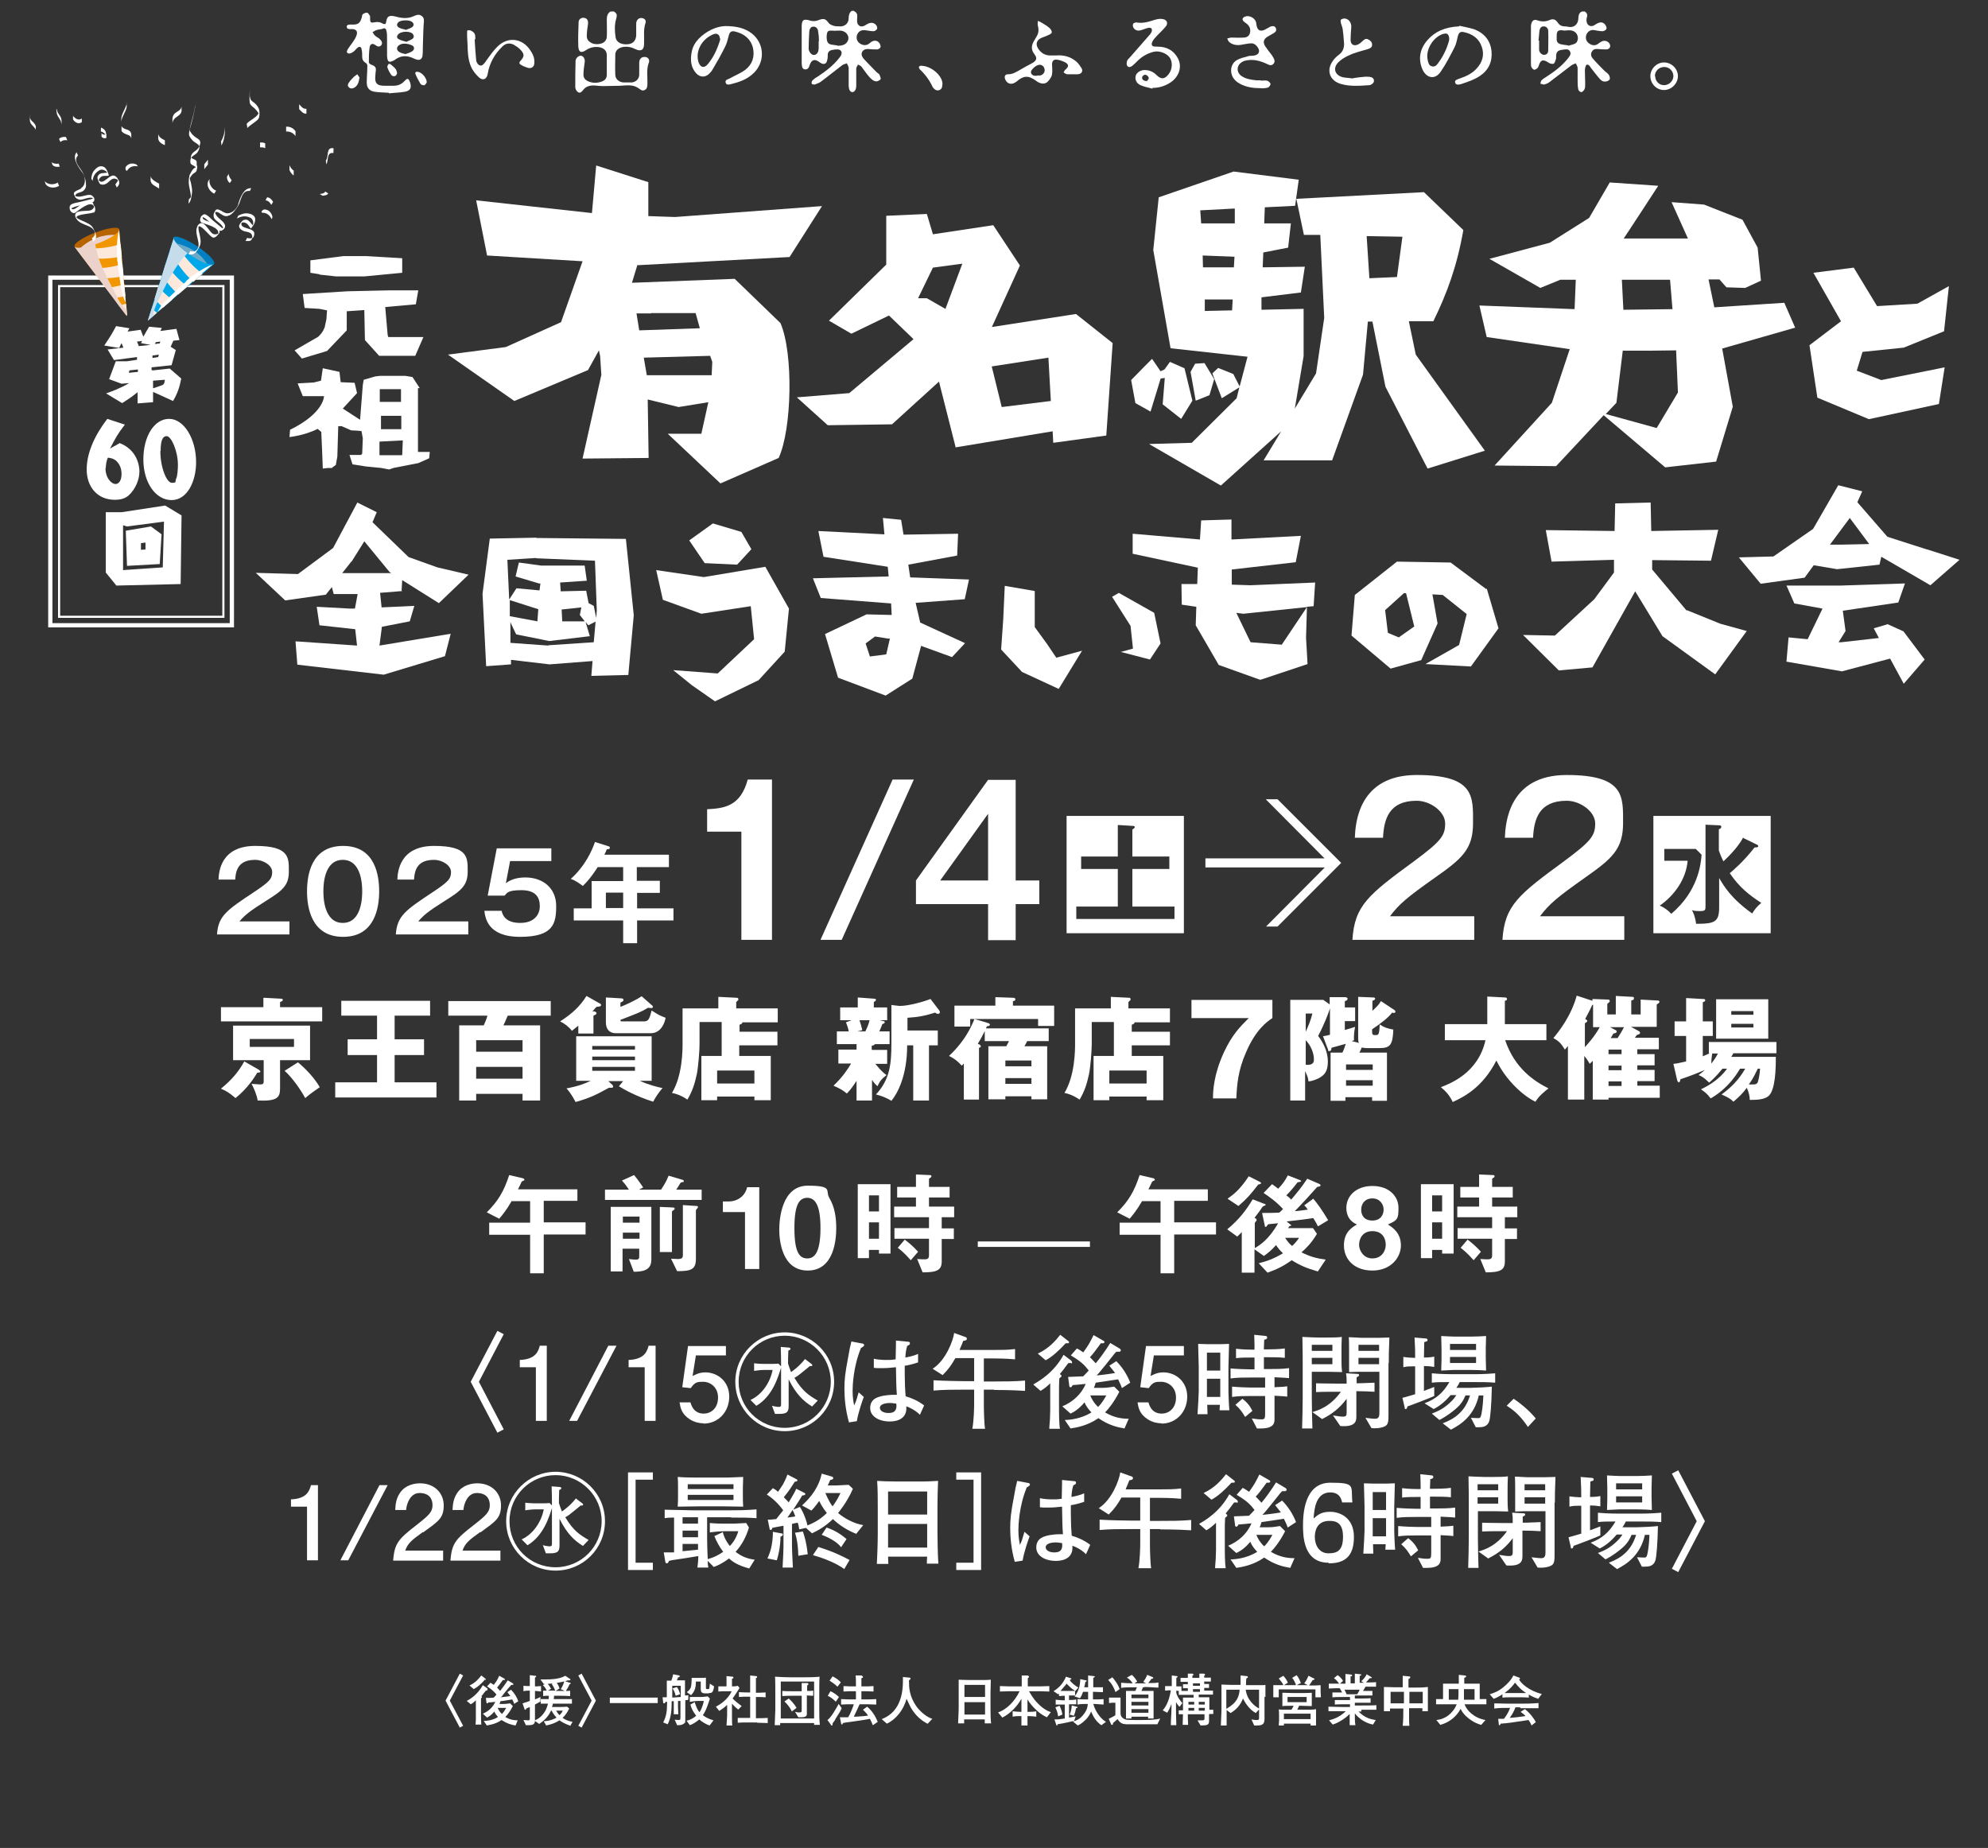
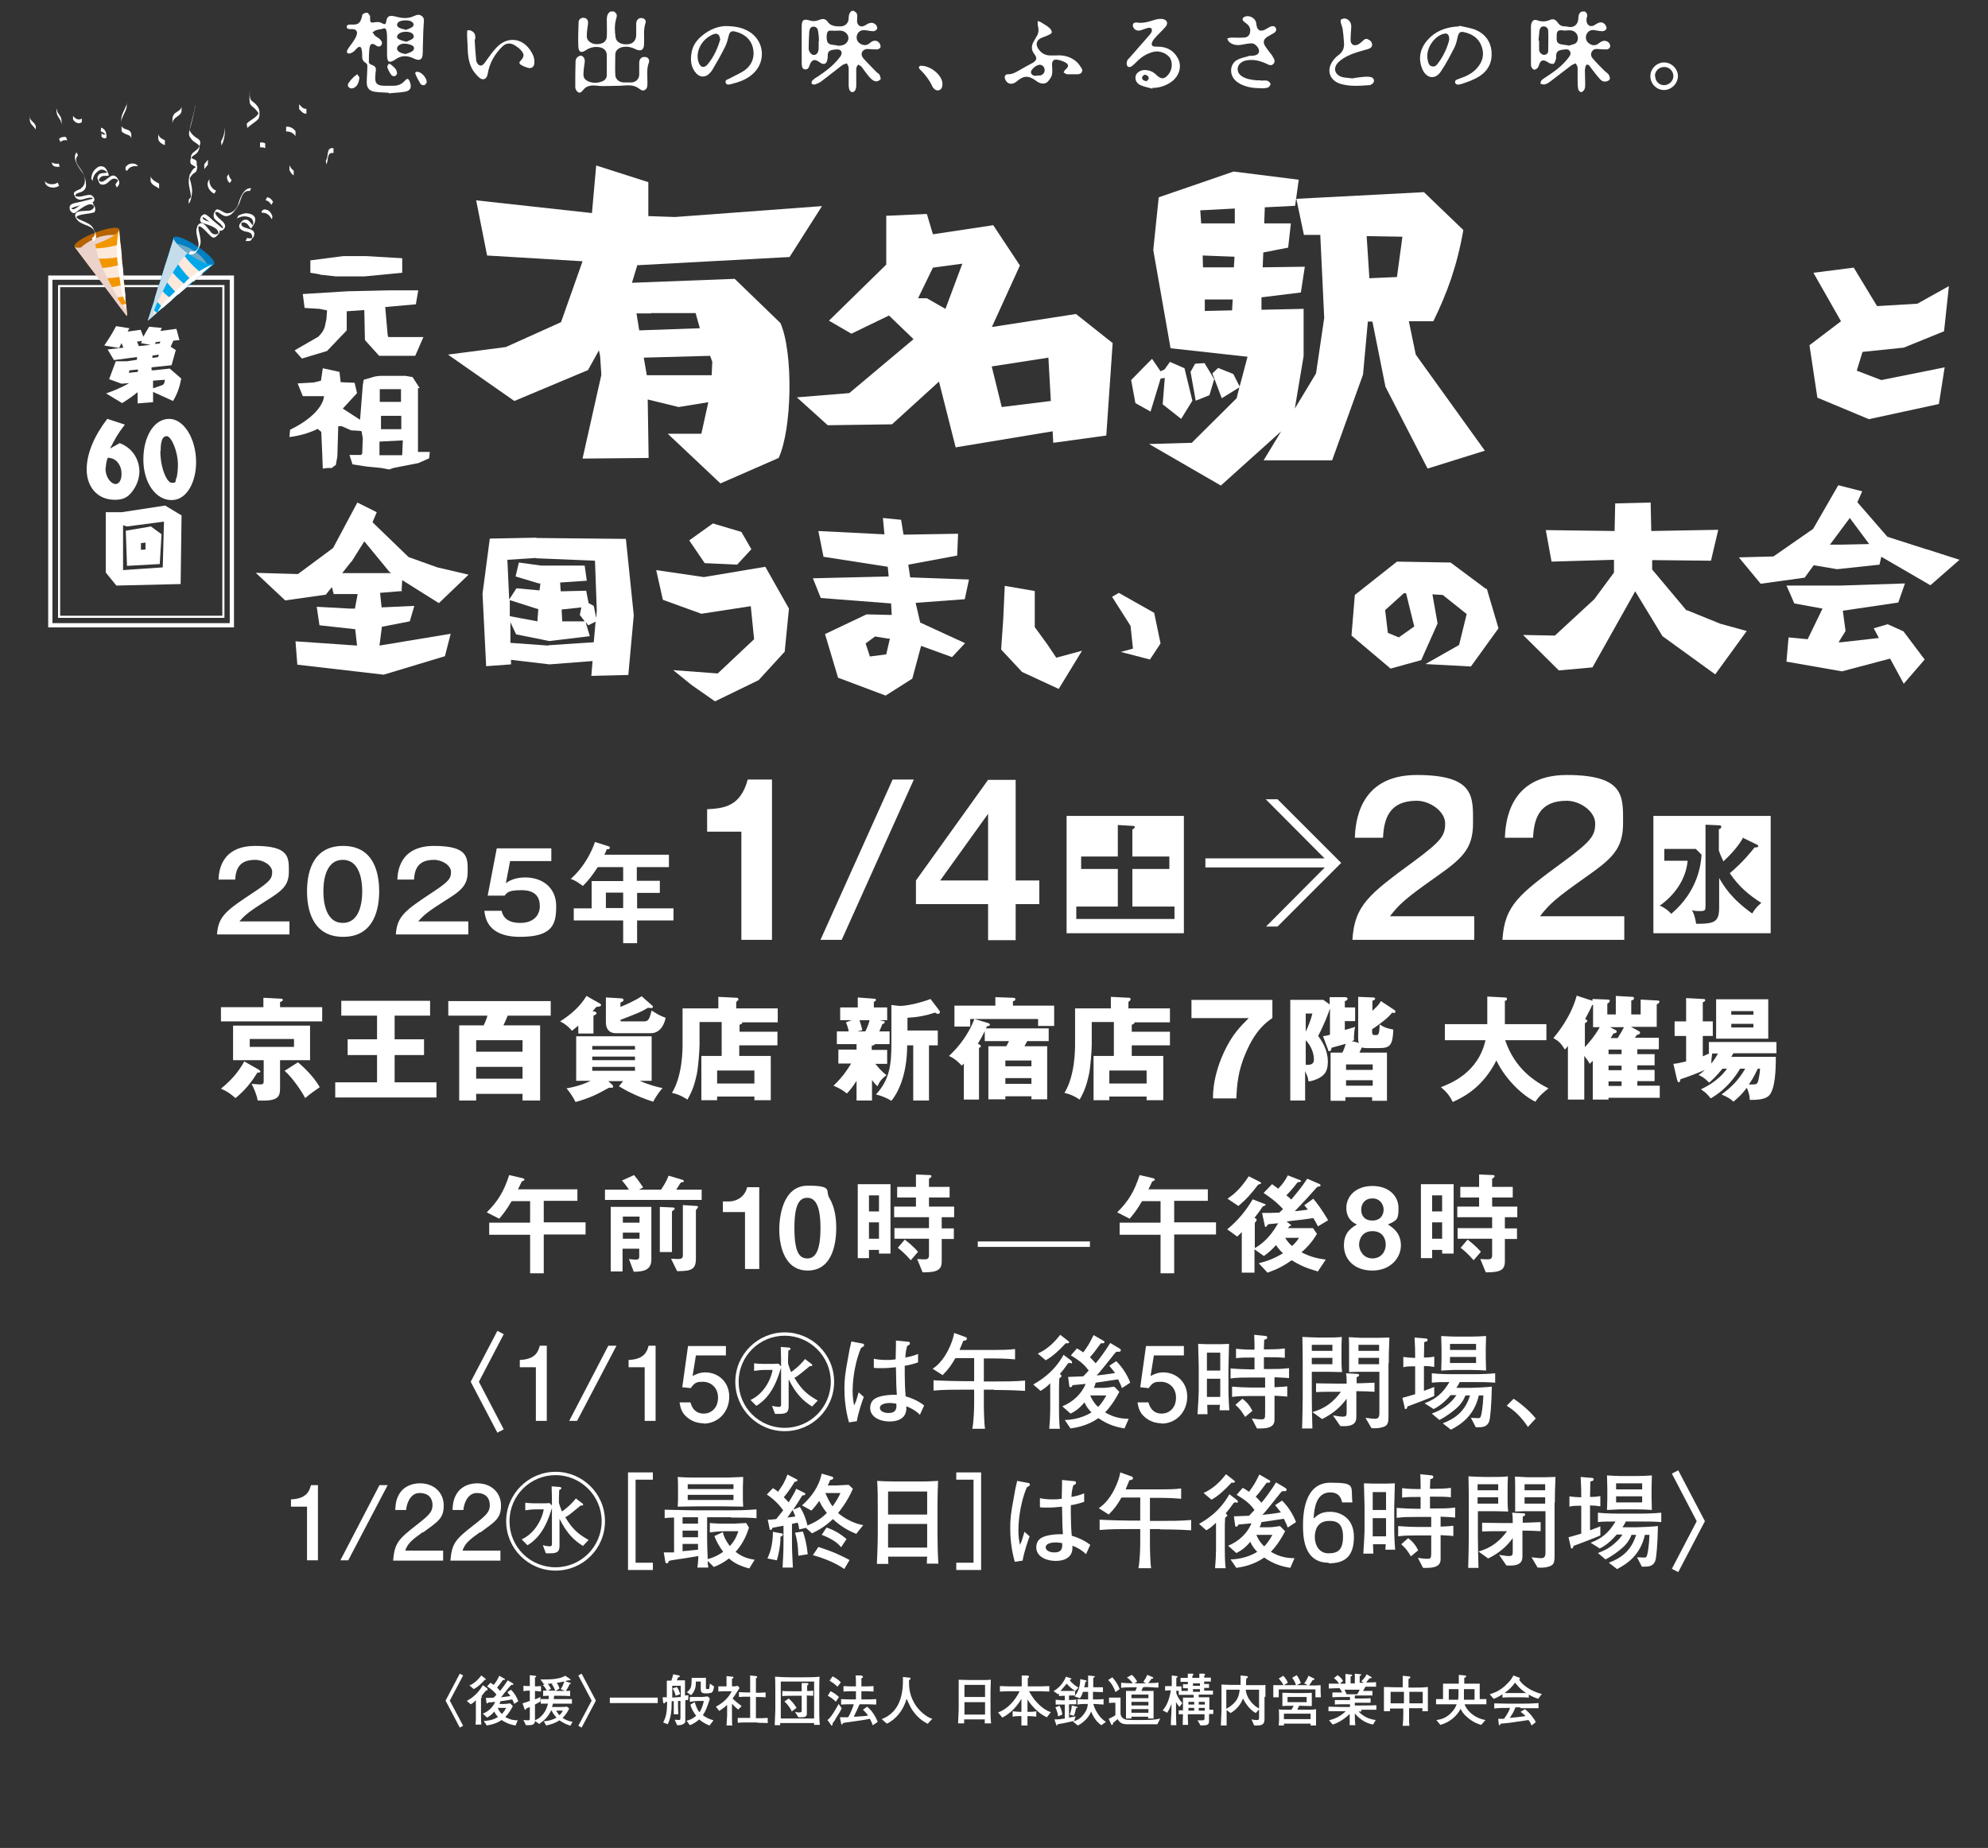
<svg xmlns="http://www.w3.org/2000/svg" version="1.1" viewBox="0 0 655.9 609.7">
  <rect x="0" y="0" width="655.9" height="609.7" fill="#333333" stroke="none" />
  <defs>
    <style>
      .st0 {
        fill: #f29600;
      }

      .st1 {
        fill: #c5ddeb;
      }

      .st1, .st2, .st3 {
        mix-blend-mode: multiply;
      }

      .st4 {
        isolation: isolate;
      }

      .st5 {
        mix-blend-mode: soft-light;
      }

      .st5, .st6 {
        fill: #fff;
      }

      .st7 {
        stroke-width: .7px;
      }

      .st7, .st8 {
        fill: none;
        stroke: #fff;
        stroke-miterlimit: 10;
      }

      .st8 {
        stroke-width: 1.4px;
      }

      .st2 {
        fill: #ebd2ca;
      }

      .st9 {
        fill: #b76300;
      }

      .st3 {
        fill: #6ca9c6;
      }

      .st10 {
        fill: #fce9db;
      }

      .st11 {
        fill: #00a8ea;
      }

      .st12 {
        fill: #0080c3;
      }
    </style>
  </defs>
  <g class="st4">
    <g id="_レイヤー_1" data-name="レイヤー_1">
      <g>
        <path class="st6" d="M148.4,561.1l4.4,8.3-1.1.6-4.7-8.9,4.7-8.9,1.1.6-4.4,8.3Z" />
        <path class="st6" d="M160.8,557.8c0,0-.5,0-.5,0-.2.2-.2.3-.8,1-.3.4-.5.7-.7.8,0,0,.2.2.2.3,0,0,0,0,0,.1s0,.1,0,.1c0,0-.3.2-.3.2,0,.9,0,1.4,0,1.9v3.5c0,.3,0,2.3.1,3.3h-1.9c0-.2,0-.3.1-1.6,0-.2,0-1.4,0-1.6v-4.8c-.6.6-1.1,1-1.7,1.3l-1.3-1.1c1.1-.6,3.5-2,5.3-5.2l1.4,1c0,0,.2.2.2.3s-.1.2-.2.2h0ZM159.8,554.4c-1.1,1.2-2.3,2.3-3.5,2.9l-1.4-1.2c2-.9,3.1-2.3,3.9-3.3l1.4,1.1c0,0,.1.1.1.2,0,.2,0,.2-.6.1h0ZM169.6,562.2c0-.4-.1-.5-.6-1.5-.6.1-2.8.5-3.9.6-.1.4-.2.7-.3.9h1.4c.5,0,.8,0,2.1-.2l.9.9c-.9,1.8-1.8,2.9-2.5,3.6,1.7,1,3.1,1.1,4.1,1.1l-.7,1.7c-1.3-.2-2.8-.6-4.6-1.8-1.9,1.3-3.8,1.6-4.9,1.8l-1-1.5c.7,0,2.8-.1,4.7-1.3-.4-.5-.9-1-1.2-1.8-1.1,1.3-1.9,1.7-2.4,2l-1.4-1.3c1.8-.7,3.3-2.1,4.1-3.9-1.6.2-1.7.2-2.3.2,0,0-.2.3-.2.3,0,0-.1,0-.2,0-.1,0-.2-.1-.2-.2l-.2-1.6c.4,0,2.3,0,2.6-.1.7-.8.8-.8.9-1-.6-.7-1.1-1.4-3.1-2.7l1.1-1.2c.3.2.4.2,1.1.7,1-1.3,1.1-1.5,1.8-3l1.8,1c0,0,.1.1.1.2,0,.2-.2.2-.3.2h-.4c-1,1.4-1.3,1.8-1.9,2.5.4.4.5.5,1,1.1.6-.7,1.9-2.5,2.5-3.5l1.7,1c0,0,.2.2.2.3,0,.2-.2.2-.3.2s-.4,0-.4,0c-.3.3-.3.3-.9,1-.2.3-1.7,2-2,2.5-.2.3-.4.5-.6.6.3,0,2.4-.3,3.2-.4-.5-.7-.8-1-1-1.3l1.2-.8c1.1,1.1,1.9,2.4,2.4,3.8l-1.4.9h0ZM164.2,563.5c.3.6.6,1.3,1.4,2,.8-.8,1.2-1.7,1.4-2h-2.8Z" />
        <path class="st6" d="M188.3,569.4c-.7-.2-2.2-.7-3.7-1.8-1.4.9-2.6,1.3-4.4,1.7l-.8-1.4c2.2-.1,3.8-.9,4.2-1.2-.3-.4-1.1-1.2-1.6-2.3h-.2c-.9,2-2.3,3.3-3.9,4.4l-1.4-1c0,.4-.1.7-.4,1-.5.4-.9.4-2.6.4l-.8-1.7c.5,0,1.1.1,1.6.1s.5-.3.5-.7v-3.7c-.4.2-.7.3-1.2.5,0,.1,0,.4-.3.4s-.2-.1-.3-.4l-.6-1.7c1.3-.4,1.9-.6,2.4-.8v-3.4c-.5,0-1.4,0-2.1.2v-1.8c.6.1,1.5.1,2.1.1,0-.6,0-3.1,0-3.6l1.7.2c.2,0,.4,0,.4.2s-.2.3-.4.4c0,.5,0,2.5,0,2.9.2,0,1.2,0,2-.1v1.8c-.8-.1-1.7-.2-2-.2v2.8c.8-.3,1.4-.6,1.8-.8v1.5c-.4.2-.8.5-1.8,1v2c0,.5,0,2.7,0,2.9,0,.1,0,.2,0,.3.4-.2,1.2-.5,2.1-1.4,1.5-1.5,1.9-3,2.2-4.1-1,0-1.6,0-2.4,0v-1.5c.8,0,1.8,0,2.6,0,0-.7.1-.9.1-1.1-1.1,0-1.4,0-1.9.1v-1.8c.5,0,.9,0,1.2,0-.6-1.2-1-1.5-1.3-1.8l1.3-.8c.6.6,1.1,1.4,1.4,2l-1,.6c.8,0,1.1,0,1.3,0h1.1c-.3-.7-.7-1.6-1.2-2.2l1.4-.7c.6.7.9,1.2,1.2,2.2l-1.3.8h1.7c.4,0,.9,0,1.3,0l-1.3-.6c.7-1,.9-1.7,1.2-2.7l1.8.6c.1,0,.3,0,.3.2s-.2.2-.4.3c-.3.8-.8,1.6-1.2,2.2.8,0,1.2,0,1.4-.1v1.8c-1.3-.1-2.9-.1-3-.1h-2.3c0,.7-.1.9-.1,1.1h2.6c1.1,0,2.4,0,3.4,0v1.5c-1.4,0-2.7,0-3.4,0h-2.9c0,.3-.1.6-.3,1.1h2.3c.9,0,1.8,0,2.7-.1l.7.6c-.4.8-1,2-2.2,3.1,1.2.8,2.2,1.1,3.3,1.3l-.8,1.4h0ZM187.9,554.4c-.2,0-.3,0-.5,0-2.4.8-5.8,1.2-8,1.2l-1.1-1.5c.6,0,.9,0,1.7,0,1.3,0,4.5,0,6.5-1.2l1.5,1c0,0,.2.1.2.3s-.1.2-.3.2h0ZM183.5,564.4c.2.3.4.8,1.1,1.5.7-.7.9-1.1,1.1-1.5h-2.2,0Z" />
        <path class="st6" d="M190.8,552.8l1.1-.6,4.7,8.9-4.7,8.9-1.1-.6,4.4-8.3-4.4-8.3Z" />
        <path class="st6" d="M212.3,561.9h-6.4c-.5,0-3.4,0-4.7,0v-1.8c1.4,0,4.6,0,4.7,0h6.4c.5,0,3.4,0,4.7,0v1.8c-1.4,0-4.6,0-4.7,0Z" />
        <path class="st6" d="M227,560.9c-.2,0-.7,0-.9.1,0,.4,0,1.2,0,2.5,0,1.5,0,2.7,0,3.9s0,.9-.5,1.3c-.2.2-.8.5-1.6.5s-.4,0-.6,0l-.8-1.8c.6,0,1,.1,1.3.1.6,0,.6-.2.6-1.1v-5.2c-.5,0-.6,0-.8,0v2.2c0,.4.1,1.9.1,2.2h-1.5c0-.8,0-1.5,0-2.3v-2c-.3,0-.3,0-.7,0,0,2.7-.1,5.2-1.3,7.6l-1.5-.6c1-1.9,1.3-3.6,1.3-6.8-.2,0-.4,0-.5,0-.2.3-.2.5-.5.5s-.2-.2-.3-.3l-.2-1.7c.4,0,.4,0,1.4,0v-3.1c0-.4,0-2,0-2.4.2,0,1.3,0,1.5,0,.4-1.2.4-1.2.6-2.1l1.9.4c.1,0,.3.1.3.2,0,.3-.3.4-.6.4,0,.2-.1.4-.4,1h.9c.2,0,1,0,1.8,0,0,.9,0,1.7,0,2.2v2.8c.4,0,.8,0,1.1-.1v1.3c-.1,0-.1,0-.1,0ZM224.6,556.2h-2.8v3.9c2-.1,2.1-.2,2.8-.2v-3.7ZM222.9,559.5c-.1-.8-.6-1.9-1-2.4l1.4-.5c.5.6.9,1.6,1.1,2.4l-1.5.5ZM233.8,558.7h-1.2c-1.2,0-1.4-.6-1.4-1.4v-2.5h-1.6c0,1.6-.2,3.1-1.6,4.5l-1.4-1c.9-.6,1.2-1.3,1.3-1.5.2-.6.3-2,.3-2.7s0-.3,0-.5c0,0,1.5,0,1.6,0h1.7c.2,0,1.2,0,1.4-.1v3.3c0,.4,0,.5.6.5s.5,0,.7-1.8l1.4.9c-.3,2.2-.9,2.2-1.6,2.2h0ZM234.1,569.3c-1-.3-2.7-1.3-3.4-2-.8.7-1.9,1.5-3.1,1.9l-1.1-1.5c1-.1,2.3-.8,3.2-1.6-.9-1.2-1.6-2.3-1.9-3.7l1.4-.8c.4,1.3,1,2.8,1.6,3.3.9-1.3,1.4-3.4,1.4-3.7h-2c-.4,0-2.2.2-2.6.3v-1.6c.5,0,1.1,0,1.5,0h2.6c.3,0,1.5-.2,1.8-.2l.7.7c-.2.9-.6,1.8-.9,2.7-.5,1.3-.8,1.9-1.4,2.8.9.7,1.8,1.2,3.5,1.7l-1.2,1.6h0Z" />
        <path class="st6" d="M243.5,564c-.4-.3-1.1-.9-2-1.9v3.8c0,.7,0,2.8.1,3.4h-1.9c.1-1.7.2-3.2.2-3.3v-3.5c-1,1-2,1.6-2.6,2l-1.1-1.4c3.4-1.8,4.7-4,5.2-5.1h-2c-.8,0-1.6,0-2.4.1v-1.7c.6,0,.7,0,2.1,0h.6v-.4c0-.9,0-1.4,0-3l2,.2c.2,0,.3.2.3.3,0,.2-.4.4-.5.4,0,.4,0,1.3,0,2.1v.4c.6,0,1.3,0,1.9-.2l.6.7c-.3.5-1.5,2.4-1.8,2.8-.2.3-.4.5-.5.7.9.9,1.9,1.7,3,2.5l-1.2,1.2h0ZM249.8,568.3h-3.2c-1.4,0-2,0-3.2.1v-1.6c1,0,1.5,0,3.2,0h.9v-7h-.8c-.9,0-2,0-2.9.1v-1.6c1.2.1,2.8.1,2.9.1h.8c0-2.8,0-3.1,0-5.6l1.9.2c.1,0,.4,0,.4.3s-.1.2-.4.4c0,2,0,2.2,0,4.8h.3s1.6,0,2.9-.1v1.6c-.9-.1-2-.1-2.9-.1h-.3v7h.5c.9,0,2.3,0,3.4-.1v1.7c-1.2,0-1.7-.1-3.4-.1h0Z" />
        <path class="st6" d="M268.6,569.2c0-.1,0-.6,0-.7h-11.2c0,.3,0,.4,0,.7h-1.8c.1-2.2.2-4.8.2-5v-5.1c0-2.3,0-4.6-.1-5.9.9.1,3.9.2,5,.2h4.4c1.8,0,3.7,0,5.3-.2-.1,1.3-.1,3.8-.1,5.2v5.4c0,1.4,0,4,.2,5.3h-2ZM268.6,554.8h-11v12.2h11v-12.2ZM266.2,559.3v1.8c0,.2,0,1.3,0,1.6,0,1.3,0,2.9,0,3-.1.7-.8.9-1.9.9s-.6,0-.9,0l-1.1-1.8c.3,0,.6.2,1.2.2,1,0,1-.1,1-1v-4.5h-3.1c0,0-2.4,0-3.3.1v-1.7c.8.1,2.9.1,3.3.1h3.1v-.9c0-.2,0-1.2,0-1.8h1.7c.3,0,.5,0,.5.3s0,.2-.4.5c0,.9,0,1.1,0,1.5v.3c1.2,0,1.3,0,2-.1v1.7c-.9,0-1.7-.1-2-.1h0ZM261.2,564.6c-.7-1.6-1.9-2.8-2.4-3.2l1.4-1c.4.3,1.7,1.5,2.6,3.1l-1.6,1.2Z" />
        <path class="st6" d="M275.6,567.3c0,.1-.6.9-.9,1.3,0,.5,0,.7-.3.7s-.2-.1-.3-.3l-1.1-1.5c.4-.3.9-.7,2-2.4.9-1.4,1.4-2.4,1.7-2.9l1,1.4c-.5,1.1-.6,1.3-2.1,3.6h0ZM275.7,561.4c-.9-.9-1.6-1.4-2.6-1.9l.9-1.5c.9.4,1.7.9,2.8,1.9l-1,1.5h0ZM276.3,556.5c-.8-.8-1.7-1.4-2.6-2l1-1.4c.9.4,2.2,1.3,2.7,2l-1.1,1.4h0ZM287.9,569.1c-.2-.6-.4-1.1-.9-2-.8.2-4,.7-6.3,1-1.8.2-2,.3-2.6.4-.1.4-.2.5-.3.5s-.3-.2-.3-.4l-.4-2c.3,0,1.6,0,1.9,0,.4,0,.6,0,.8,0,.8-1.1,1.8-3.9,1.9-4.3h-.3c-1.3,0-2.6,0-3.9.1v-1.8c1.3.1,3.3.1,3.9.1h1v-2.7h-.8c-1.1,0-2.2,0-3.3.1v-1.8c1.1.1,2.8.1,3.3.1h.8c0-2.3,0-2.6-.1-3.6h1.9c.3.2.5.2.5.5s0,.2-.5.4c0,.4,0,2.3,0,2.7h.7c1.1,0,2.2,0,3.3-.1v1.8c-1.4-.1-3.2-.1-3.3-.1h-.7v2.7h1c1.3,0,2.6,0,3.9-.1v1.8c-1.7-.1-3.8-.1-3.9-.1h-1.6c-.5,1.1-1.2,2.7-1.9,4.1.4,0,.5,0,.7,0,3-.2,3.1-.2,4-.4-.8-1.1-1.3-1.5-1.7-1.9l1.4-1c1.6,1.3,2.7,3.1,3.5,5l-1.6,1.1Z" />
        <path class="st6" d="M306,568.7c-1.8-.9-3.3-2.2-4.5-3.8-1-1.3-1.3-2.1-2.4-4.4-1,3.7-3.5,6.8-6.5,8.2l-1.7-1.5c1.3-.5,3.6-1.6,5.2-4.4,1.4-2.5,1.8-5.4,1.8-8.2s0-.9,0-1.3l2,.2c.2,0,.5,0,.5.3s0,.2-.5.6c0,2.2,0,5.2,2.6,8.8,1.5,1.9,3.4,3.4,5.1,3.9l-1.6,1.7h0Z" />
        <path class="st6" d="M324.9,568.6c0-.6,0-.7,0-1.3h-6.8c0,.2,0,1.1,0,1.3h-2c0-1.1.2-3.4.2-5.2v-4.5c0-1.5,0-3.2,0-4.7.8,0,1.8.1,3.5.1h3.9c1.8,0,2,0,3.2-.1,0,1.3-.1,2.9-.1,4.2v4.9c0,1.3,0,4,.2,5.3h-2,0ZM325,555.9h-6.8v4h6.8v-4ZM325,561.6h-6.8v4.1h6.8v-4.1Z" />
        <path class="st6" d="M345.2,566.5c-.6-.3-1.8-.9-3.1-2.1-1.3-1.2-2.4-2.5-3.1-3.7v2.6c0,.3,0,.4,0,1.5h.3c.9,0,1.7,0,2.6-.2v1.8c-.8-.1-1.8-.2-2.6-.2h-.3c0,.6,0,1.2,0,3.1h-2c0-1.9,0-2.5,0-3.1h-.3c-.9,0-1.7,0-2.6.2v-1.8c.9.1,1.7.2,2.6.2h.3c0-1,0-1.1,0-1.4v-2.9c-1.5,2.6-3.6,4.8-6.3,6.2l-1.4-1.7c2.8-1,5.4-3.5,7.1-7h-1.1c-1.7,0-3.6,0-5.4.1v-1.8c1.8.1,3.6.1,5.4.1h1.8c0-1.9,0-2.1,0-3.6h1.9c.3.1.5.2.5.4s0,.2-.4.5c0,.5,0,2,0,2.7h1.7c1.7,0,3.7,0,5.4-.1v1.8c-1.8-.1-3.6-.1-5.4-.1h-1.3c.5.8,1.3,2.4,2.8,3.9,1.9,2,3.5,2.7,4.4,3l-1.3,1.7h0Z" />
        <path class="st6" d="M354.6,557.8c-1.1-.6-2-1.6-2.7-2.3-.1.2-.7.9-.9,1.1-.1.1-.6.7-1.1,1.3.7,0,.7,0,1.1,0h1.9c.2,0,1.6,0,1.8,0v1.5c-.2,0-1.4,0-1.6,0h-.4v1.5c.5,0,1.6,0,2.4-.2v1.6c-.7,0-1.6,0-2.4,0v4.4c.7-.1,1.6-.3,2.2-.4l-.5,1.5c-.3,0-2.8.7-5.5,1.1,0,.2,0,.4-.2.4s-.2-.1-.2-.2l-.6-1.8c1.4,0,1.5,0,3.4-.3v-4.6h-.7c-.7,0-1.6,0-2.3,0v-1.6c.9.1,2.2.2,2.3.2h.7v-1.5c-.6,0-.8,0-1.9.1v-.8c0,0-.1.1-.3.2l-1.5-1c.6-.4,1.5-1,2.4-2,.4-.5,1.3-1.7,1.7-2.8l1.5.5c.1,0,.3.1.3.2s-.1.2-.5.3v.2c.6,1,2.1,2,2.8,2.4l-1.1,1.2h0ZM349.1,566.3c-.1-.9-.3-1.7-.9-3l1.4-.5c.6,1.3.8,2.1.9,2.9l-1.4.6ZM355,563.6c-.1.8-.4,1.8-.7,2.5l-1.4-.4c.5-1,.7-2.4.7-3l1.6.4c.1,0,.3,0,.3.2s-.1.2-.4.3h0ZM363.5,569.3c-1.6-1.1-2.6-2.4-3.5-4.6-.4.9-.8,1.6-1.6,2.5-.8.8-1.7,1.6-2.8,2.1l-1.6-1.3c1.7-.5,2.6-1.1,3.7-2.6,1-1.4,1.1-2.2,1.2-3.2h-.6c-.9,0-1.9,0-2.8.2v-1.8c1,.1,2.6.1,2.8.1h.7v-2.5h-1.7c-.4,1.2-.6,1.6-1,2.1l-1.8-.6c1.9-2.1,1.9-5.1,1.9-5.7l1.8.4c.2,0,.3,0,.3.2,0,.2-.2.3-.4.3-.1.7-.2,1.2-.4,1.8h1.3c0-1.4,0-1.7,0-3.9l1.8.2c.2,0,.4,0,.4.2s0,.1-.5.4c0,.9,0,2.2,0,3.1h.6c.8,0,2,0,2.6,0v1.6c-1.7,0-1.9-.1-2.8-.1h-.5v2.5h.6c1,0,1.9,0,2.9-.1v1.8c-1.2-.1-2.8-.2-2.9-.2h-.5c1,3.4,3.1,5.3,4.2,5.9l-1.5,1.1h0Z" />
        <path class="st6" d="M368,558.2c-.4-1.2-1.2-2.8-2.4-3.9l1.4-.9c.5.6,1.8,2.1,2.4,3.9l-1.4,1ZM381.9,568.9h-.2c-1,0-9.9,0-10.2,0-1.3-.1-1.9-.4-2.8-1.7-.4.4-.9.8-1.5,1.3,0,.4,0,.6-.3.6s-.2,0-.3-.2l-.8-1.8c1.2-.6,1.5-.7,2.2-1.2v-4.1h-.9s-.5,0-1.2.1v-1.8c.4,0,.8,0,1.4,0h1.1c.5,0,1,0,1.3,0,0,.7,0,1.4,0,2.2v3c0,.8.4,1.3.8,1.6.8.6,1.4.6,4.9.6s5.6,0,7.4-.5l-.9,1.8h0ZM377.6,556.7h-.5l-.5,1.2c1.3,0,3.1,0,4,0,0,.6,0,1.6,0,2.9v4.2c0,.7,0,1.1,0,2h-1.8c0-.3,0-.5,0-.6h-5.5c0,.1,0,.2,0,.6h-1.8c0-.4,0-1.2,0-2v-4.1c0-1,0-2,0-3,.9,0,2.2,0,3.1,0l.5-1.2h-1.1c-.9,0-3.4,0-4.1.2v-1.7c1.3.1,2.5.2,3.8.2-.3-.5-1-1.4-1.9-1.9l1.6-.9c.4.3,1.1,1,1.8,2.2l-.9.6h3.8l-.9-.5c.4-.6.9-1.2,1.3-2.3l1.7.7c.2.1.3.2.3.3,0,.3-.5.3-.6.3-.4.6-.7,1-1.1,1.4,1.8,0,2.6,0,3.4-.2v1.7c-1.4,0-2.6-.2-4.7-.2h0ZM378.9,559.1h-5.6v1.2h5.6v-1.2ZM378.9,561.5h-5.6v1.2h5.6v-1.2ZM378.9,563.9h-5.6v1.2h5.6v-1.2Z" />
        <path class="st6" d="M389,563c-.4-.5-.6-.7-1-1.4v2.1c0,1.5,0,2.4.1,5.5h-1.8c0-2.1.2-3.7.2-5.4v-1.6c-.4,1-.6,1.6-1.4,2.9l-1.5-.8c1.5-1.6,2.3-4.1,2.7-6.6-.5,0-1.3,0-1.9.1v-1.5c.5,0,1.3,0,1.8,0h.4c0-2.3,0-2.6,0-3.5l1.6.2c.2,0,.3,0,.3.2s0,.2-.4.4c0,.6,0,.8,0,2.8.5,0,1.2,0,1.7,0v1.5c-.6,0-1.4,0-1.7-.1v.8c.5,1.7,1.8,3.1,2,3.3l-.9,1.2h0ZM398.9,565.7v.4c0,.3,0,1.5,0,1.8,0,1.2-.6,1.4-2.8,1.4l-1-1.7c.6,0,1.2,0,1.3,0,.8,0,1,0,1-.7v-1.3h-5.5c0,1.1,0,1.4.1,3.5h-1.8c0-1.3.1-2.5.1-3.5-.2,0-1.2,0-1.4,0v-1.3c.2,0,1.2,0,1.4,0v-3.1c0-.6,0-.7,0-1.1.3,0,.6,0,1.1,0h2.4v-.9h-1.2c-.8,0-2.5,0-3.7,0v-1.3c1.3,0,1.6,0,3,0v-.9c-.4,0-1.2,0-1.6,0v-1.3c.4,0,1.4,0,1.6,0v-.8c-.8,0-1.7,0-2.4,0v-1.3c.5,0,1.2,0,2.4,0,0-.2,0-1.2,0-1.4h1.6c.1.2.3.2.3.3s-.2.3-.4.4v.7h2.3c0-1,0-1.1,0-1.4h1.6c.1.2.3.2.3.3s0,.2-.3.4v.6c.4,0,1.9,0,2.2,0v1.3c-.3,0-1.9,0-2.2,0v.8c.2,0,.9,0,1.6,0v1.3c-.4,0-1.1,0-1.6,0v.9s1.3,0,2.9,0v1.3c-1,0-2.8,0-3.7,0h-1v.9h.7c.6,0,2.2,0,2.8,0,0,.8,0,2.1,0,2.9v1.2c.5,0,.8,0,1.3,0v1.4c-.6,0-.9,0-1.3,0h0ZM394,561.5h-1.9v.9h1.9v-.9ZM394,563.5h-1.9v.9h1.9v-.9ZM395.9,555.4h-2.3v.8h2.3v-.8ZM395.9,557.3h-2.3v.9h2.3v-.9ZM397.5,561.5h-2v.9h2v-.9ZM397.5,563.5h-2v.9h2v-.9Z" />
        <path class="st6" d="M417.2,559.8v4c0,.5,0,2.7,0,3.1,0,1.5-.2,2.4-2.4,2.4h-1l-.9-2c.6.1,1.1.2,1.5.2.8,0,1,0,1-.7v-2.8l-1.1,1.2c-2.2-1.2-3.6-3.6-4.2-4.8-.8,2.1-2.2,3.7-4.1,4.8l-1.3-1v.2c0,1.4,0,2.8,0,4.9h-1.9c0-.8.2-4.2.2-4.9v-4.5c0-.7,0-3.7,0-4.1.7,0,2,.1,2.9.1,2,0,2.3,0,2.7,0h.7c0-1.5,0-2.5,0-3.1l2,.2c0,0,.4,0,.4.3s0,.2-.5.5c-.1.6-.1,1.2-.1,2.2h.9c.4,0,.7,0,2.7,0,2.2,0,2.5,0,2.8-.1,0,.4,0,3.5,0,4h0ZM404.6,557.5v6.3c3.6-2,4.2-4.1,4.4-6.3h-4.4ZM415.4,557.5h-4.4c.4,3.4,3,5.5,4.4,6.2v-6.2Z" />
        <path class="st6" d="M434,560c0-.4,0-2.2,0-2.6h-12.1c0,1.9,0,2.2,0,2.6h-1.8c0-.8,0-1.7,0-2.6s0-1,0-1.4c1.3,0,2.1,0,3.3,0,0-.3-.5-1-1.5-2.2l1.5-.9c.9.9,1.4,2,1.5,2.3l-1.3.8h6.2c.2,0,1.4,0,1.7,0l-1.2-.6c.2-.2.9-1.2,1.4-2.5l1.6.8c.2,0,.4.2.4.3s-.1.3-.6.3c-.1.2-.9,1.4-1.2,1.8,2.1,0,2.9,0,3.8-.1,0,1.3,0,2.8.1,4h-1.9ZM432.4,569.3c0-.4,0-.4,0-.6h-8.8c0,.4,0,.5,0,.6h-1.7c0-.4.1-1.5.1-1.5v-1.5c0-.6,0-1.8-.1-2.3.4.1,2,.1,2.1.1h2.1c.4-.7.5-.8.7-1.3h-.3c-.4,0-2.8,0-3.4.1,0-.2,0-1.1,0-1.3v-1.1c0-.1,0-1.5,0-2,.5,0,3.5.1,3.7.1h2.1c.9,0,3.1,0,3.9-.1,0,.2,0,1.6,0,1.9v1.1c0,.2,0,1.2,0,1.4-.8,0-2.7-.1-3.5-.1h-.7c-.2.6-.5,1-.6,1.3h4c.2,0,1.7,0,2.2-.2,0,1,0,1.4,0,2.3v1.3c0,.5,0,1.3,0,1.8h-1.9ZM432.4,565.4h-8.8v1.8h8.8v-1.8ZM431.1,559.9h-6.3v1.7h6.3v-1.7ZM427.6,556.1c-.1-.7-.9-2.2-1.3-2.5l1.5-.9c.7.8,1.2,2.1,1.4,2.6l-1.6.8Z" />
        <path class="st6" d="M449.1,564.7h-.9c1.1,1,2.5,2.4,5.7,2.8l-.9,1.5c-1-.2-2.4-.6-3.9-1.7-.8-.6-1.5-1.2-2.1-2,0,2.9.1,3.4.2,3.9h-1.9c0-.3,0-.5,0-2.4v-1.3c-2.3,2.3-4.9,3.3-5.6,3.5l-1.2-1.4c1.4-.4,3.3-.9,5.5-3h-1.1c-1.1,0-3.7,0-4.6,0v-1.5c.8,0,3.8.1,4.7.1h2.4v-.9h-.8c-.7,0-3.6,0-4.2.1v-1.5c.5,0,2.8,0,3.3,0,.1,0,.6,0,.7,0h1v-1h-.8c-.8,0-4.2,0-5,.1v-1.6c.6,0,.7,0,2.1,0,0,0,.3,0,1.1,0-.1-.3-.5-.9-.8-1.4-.6,0-1.3,0-3.6.1v-1.6c.3,0,.6,0,2.7,0,.4,0,.4,0,.7,0-.5-.8-1.2-1.5-1.7-1.8l1.2-1c1,.6,1.6,1.5,1.8,1.9l-1,.9c.5,0,.8,0,1.2,0h.6v-3.2l1.9.2c.1,0,.3,0,.3.3s-.1.2-.5.3c0,.4,0,2.2,0,2.3h1.4c0-2.5,0-2.8,0-3.2l1.9.2c.2,0,.2.1.2.2,0,.2-.2.3-.5.3,0,.2,0,.3,0,1.2v1.1h.9s.5,0,.5,0l-.9-.5c.6-.5,1.5-1.5,1.8-2.3l1.5.9c0,0,.2.1.2.2,0,.2-.2.2-.7.2-.2.2-1,1.2-1.2,1.4.8,0,2.6,0,3.3-.1v1.5c-.5,0-2.9,0-3.5,0-.2.4-.4.8-.8,1.4.5,0,2.7,0,3.1,0v1.5c-.7,0-.9,0-2.2,0h-2s-1.6,0-1.6,0v1h1.1c.8,0,3.2,0,4.1-.1v1.5c-.6,0-.8,0-2.2,0-1.5,0-1.7,0-1.9,0h-1.1v.9h2.2c.6,0,4.4,0,4.9-.1v1.5c-.7,0-4.1,0-4.9,0h0ZM443.6,557.5c.3.7.5,1,.7,1.5h3.5c.4-.7.7-1.2.8-1.5h-5Z" />
        <path class="st6" d="M469.3,564.5c0-.5,0-.6,0-.9h-4.4c0,.4,0,2.2,0,2.6,0,2,0,2.3.1,3.2h-2.2c.2-1.9.2-3.8.2-5.7h-4.4c0,.2,0,.6,0,.9h-2c0-.8,0-2.1,0-2.9v-2.8c0-.2,0-1.5,0-2.3.9,0,3,.1,3.9.1h2.3c0-2.6,0-2.9,0-3.8l2,.2c.2,0,.5,0,.5.3s-.3.4-.6.6c0,.4,0,2.1,0,2.5v.3h1.8c1.5,0,3,0,4.6-.2,0,.8,0,1.7,0,2.6v2.5c0,1.3,0,2.1,0,2.9h-2ZM463.2,558.2h-4.4v3.8h4.4v-3.8ZM469.4,558.2h-4.4v3.8h4.4v-3.8Z" />
        <path class="st6" d="M486.2,562.3h-3c.6,1.8,2.9,4.5,6.9,5.2l-1.4,1.6c-.8-.2-2.7-.8-4.7-2.6-1.4-1.2-1.8-2.1-2.1-2.7-1.3,2.5-3.7,4.5-6.7,5.3l-1.3-1.6c.9-.1,2.8-.4,4.5-2,.4-.4,1.6-1.5,2.2-3.2h-2.3c-1.3,0-3.2,0-4.5,0v-1.7c.4,0,1.2,0,2.3,0v-2.7c0-.9,0-2,0-2.4,1,0,2.2,0,3.3,0h1.9c0-1.5,0-2.3,0-2.9l2,.2c.2,0,.4,0,.4.3s0,.2-.6.5c0,.5,0,.9,0,1.9h2.2c.6,0,2.2,0,2.9,0,0,.7,0,2,0,2.7v2.4c.2,0,2,0,2.2,0v1.7c-.7,0-2,0-4,0h0ZM478,557.3v3.5h3.1c.1-.9.1-1.4.1-3.5h-3.2,0ZM486.4,557.3h-3.4c0,.3,0,2,0,2.4,0,.2,0,.6,0,1.1h3.5v-3.5Z" />
        <path class="st6" d="M507.5,560.5c-1.5-.5-2.1-.8-3.1-1.4v1c-.9-.1-2-.1-2.9-.1h-2.9c-.9,0-2,0-2.9.1v-1.1c-1.5,1-2.3,1.3-2.9,1.5l-1.3-1.5c1.6-.5,2.9-1,4.6-2.4,1.3-1.1,2.5-2.3,3.2-3.8l1.9.7c.2,0,.3.2.3.3s-.1.2-.3.3c.5,1.2,3.3,3.8,7.5,4.8l-1.2,1.6ZM501.5,563.3h-1.5c-.5,1.4-1.3,2.7-1.9,3.5,1.4-.1,3.3-.3,5.2-.6-.4-.5-.7-.7-1.6-1.4l1.4-.9c1.6,1.2,3.1,3.2,3.6,4.3l-1.4,1.1c-.2-.5-.4-1-1-1.8-6,.9-6.5,1-9.2,1.2,0,.2-.2.5-.4.5s-.2,0-.2-.3l-.2-1.8c.9,0,1.3,0,1.9,0,.5-.7,1.5-2,2-3.6h-.7c-1.9,0-2.8,0-4.5.2v-1.7c1.7,0,2.4.1,4.7.1h3.9c2.1,0,3.4,0,6-.2v1.7c-1.3,0-2.8,0-5.9,0h0ZM499.9,555.1c-.7,1-1.7,2.2-3.5,3.5.2,0,1.4,0,2.2,0h2.9c.7,0,1.7,0,2,0-1.8-1.2-2.5-2-3.7-3.5h0Z" />
        <path class="st6" d="M132.5,194.9l.2-3.5,12.1,7.6,9.8-9.4-10.3-2.4-9.5-3.4-11.9-11.5,1.4-3.3-6.4-3.2-8,15-11.6,8.6-13.9-.4,9.7,9.1,13.4-1.9,2-2.5.6,2.3h7.9l-.9,4.8h-1.6c0,0-11-.6-11-.6l.9,6.1,11.8,1.3.6,5.4-20.3-1.4.6,7.7,28.5,3.3,20.2-6.1,1.9-7.4-23.5,3.9.8-6.2,9.2-1.8,1.5-5.1-10.8.5-.5-4.8,7.4-.6h0ZM116,185.3l4.2-6.7,8.3,10.1.6.4h-16.2l3-3.8Z" />
        <path class="st6" d="M177,177.4l-15.4.3-2.4,18.2,1.2,23.9,8.2-.6v-1.5s12.7,1.5,12.7,1.5l14.2-1.1-.4,4.9,12.2-.3,1.8-19.7-2.6-25.2-29.5-.3h0ZM177,184.2l19.3.8.6,16.4-.2,2.5-.8-4-1.7-.9-.8-4.1-8.4.2-.2-2.9,8.8-.6-.7-5h-14.4l-7.3-1-1.1,4.6,7.7,2.3h.5s-.3,2.3-.3,2.3l-7.6-.7-2.4,3.7h0l-.6-13.1,9.4-.6h0ZM193,205h-7.5c0,0-.2-3.9-.2-3.9l6.5-.7-.5,2.5,1.7,2.2h0ZM168.2,199.1v-1.1s9.4,3,9.4,3l-.3,4-9.1-1.7v-4.2ZM180.9,213l-12.5-.9v-6.9c-.1,0,1.9,4.1,1.9,4.1l10.9,2.2,13.4-1.6-1.4-4.7.9,1.1,2.4-1.2-.6,6.8-15,1h0Z" />
        <path class="st6" d="M243.2,186.3l4.7-5.1-3.3-5.7-9.4-2.8-7.8,5.6,5.1,7.5,10.7.5Z" />
        <path class="st6" d="M232.2,190.4l-15.7-2.3,2.2,9.8,12.7,4.6,16.3-2.5,1.1,10.9-12,11.3-14.7-1.1,6.2,5,7.6,5.3,14.4-7,8.6-9.4,1.4-14.2-7.8-13.8-20.3,3.4Z" />
        <path class="st6" d="M299.7,186.3l16.1-3,.3-7.2-18,.3-.8-4.9-6-.6.5,5.4-21.8-1.1,1.7,8.5,21.2,3.3.3,3.2h-.5s-24.5.6-24.5.6l2.6,6.5,23.2,1.8.2,3.8-8.3-.2-13.7,6.5,4.3,14.4,15.7,5.9,8.8-5.6,2.9-10.8,10.2,3.7,4.3-4.6-14.8-6.8-1.5-6.5,16.2-1.2,1.4-6.5-19.4-.7-.6-4h0ZM287,216.6l-1.4-4.3,3.1-2.3,4.3.7h.6c0,0-1.2,5.2-1.2,5.2l-5.4.7Z" />
        <path class="st6" d="M345.4,212.4l-4-5.5v-11.9c-.1,0-9.9-1.7-9.9-1.7l-.5,11-.7,10,6.9,7.4,12.1,5.6,7.7-12.6-8.5,2.3-3.1-4.6Z" />
        <path class="st6" d="M369,195.7l-2.1,1.2,6.1,9.6.8,7.5-4,1.1,9.6,2.5,3.5-5.3-2.1-10.1-11.7-6.6Z" />
-         <path class="st6" d="M406.4,193v-5.1s21.1-2.4,21.1-2.4l1.7-8.7-22.9,1.2v-6.6c0,0-10,.3-10,.3l-.4,6.3-22.2-1.9v6.6l21.5,4.6-.2,5.4h-5.2c0-.1.1,6.8.1,6.8l4.8.7-.2,6.1,7.6,13.1,13.7,4.9,15.6-5.2-.5-8.7.3-10.2,2.2-.2.5-7.8-21.4.9-6.1-.2h0ZM422.9,212.7l-10.3-.8-4.7-9.7,2.3.3,21-2.2-8.3,12.4Z" />
        <path class="st6" d="M490.4,194.4l-11.8-8.8-17.7-.3-13.9,11-1.1,13.4,12.9,10.9,10.1-2.8,5.4-12.1-1.7-9.6,3.4.2,7.9,6.3-2.5,10.2-11.1,6.3,15,.8,9.1-12.6-3.9-13.2h0ZM466.6,206.7l-5.1,3.6-3.6-1.5-.9-7.5,6.2-5.6h.7s2.7,11,2.7,11Z" />
        <path class="st6" d="M556.5,201.5l-11.4-13.6v-3.1c0,0,19.4.2,19.4.2l2.4-10.2-22.1.4-.2-9.4-11.7.3-.2,9.1-22.7-.3,1.9,10.4,20.6-.6v4.2c0,0-6.5,8.8-6.5,8.8l-13,12-10.5-.2,11.8,11.7,11.1-1,14.1-25.1,9,14.8,17.4,12.6,10.4-14.3-8.7-2.4-11.1-4.5Z" />
        <path class="st6" d="M635.8,181.3l-13.1-4.2-9.9-11.4,1.6-3.6-7.9-2-8.3,14.4-13.1,9.1-11.4.3,7.2,8.7,14.5-2,3-4.1,7.7,1.3,14-1.5.6-2.6,16.2,9.4,9.6-8.4-10.9-3.5h0ZM603.6,179.9l1.2-1.6,5.5-7.4,6.4,8.6-9.2.2h-3.8c0,.1,0,.1,0,.1Z" />
        <path class="st6" d="M623,205.9l-4.8,1.4,1.7,3.2-12.4,1.4h-.9c0,0,2.3-3.7,2.3-3.7l-.9-6.7,18.3-2.7,2.2-6.3-21.2.7h-17.9c0-.1,2.6,5.9,2.6,5.9l9.3,1.7-4.9,10.1-6.3-.6-.7,8,18.3,3.2,15.9-4.2,4.5,8.3,6.9-8-7-9.3-5.1-2.3Z" />
        <path class="st6" d="M612.6,122.3l1.9-6.2,13.6-1.4,13.3-5.4,1.6-14.9-10.4,5.8-13.3.8-7.7-12.7-13.3,1.7,9.1,16-10.4,7.9,2.6,17.3,17,7.1,23.1-5,1.9-12.1-20.9,4.2-8.1-3.1Z" />
        <path class="st6" d="M210.4,87.5l50.1-2.7,10.7-16.8-48.5,3.6-8.8-.3v-11.2s-17.2-5.5-17.2-5.5l-1.4,15.7-38.2-4.2,3.6,18.2,31.5,1.9-7.1,20.1-18.2,8.2-19.1,2.5,21.9,15.3,24.3-10.2,3.6-6.5.4,1.9.4,6.2-6.2,27.6,21.8-.2-.3-19.3,10.2,2.5,9.8-1.6-2.3,10.4h-11.1l17.4,16.4,19.2-8.4c4.4-9.5,4.9-34.6.6-44.5l-15.1-14.6-33.9,1.3,1.8-5.9h.1,0ZM213.4,123.8l-1-5.8,21.9-.6.7,2-.2,4.4h-21.5,0ZM214.8,103.3h14.7c0,0,1.4,5,1.4,5l-20,.7-.9-5.6h4.8c0,0,0,0,0,0Z" />
        <path class="st6" d="M327.2,108l9.3-20.4-8.8-13.3-19.9,3-2-6.7-13.4.6v16.1s-18.9,18.5-18.9,18.5l7.4,4.3,12.4-6,8.1,7.8-21.2,17.8-17.3,1.4,10.2,9.2,21.2-.3,15.5-14.1,5.5,21.7,32-5.3.2,3.8,17.5-2.4,2.1-30.5-12.1-9.6-27.8,4.3h0ZM311.9,101.9l-6.1-3.5h-2.9l4.9-10.1,9.7-1.3-5.6,15ZM330.5,134.3l-3.3-13.4,18.7-2.9.8,14.3-16.2,2h0Z" />
-         <path class="st6" d="M592.4,108.4l-3.7-8.5-23.1,1.5-1.9-9.2h3.6l2.3,2.6,6.2.2,5.2-2.4-1.1-10.9-5-9.2-12.7-5-10.7-.8,5.4,12h-21.2c0,.1,11.4-17.4,11.4-17.4l-16-1.1-6.8,11.7-13,8.2-19.9,5.3,16.8,9.6,6.6-2.7h5.1l-.4,9.7-31.4-1.2,2.4,10.4,27.4,4-5.9,17.7-18.9,20.7,20.3.2,15.7-16.8,20.3,17.2,16.8-1.9,5.5-18.1-3.5-19.2,24.1-6.9h0ZM551,92.3l.8,9.7-16.2.2-.5-9.9h15.8ZM546.5,141.2l-16.7-4.6,3.5-3.7,2.1-17.2h9.1c0,0,8.5-.1,8.5-.1l.6,13.9-7,11.7h0Z" />
        <path class="st6" d="M399,130.5l1.6-5.4-3.2-5.3-3.1.2-1.5,2.7,1.7,9.5,4.5-1.8Z" />
        <path class="st6" d="M464.6,106h8.3c4.5-9.2,7.8-18.1,9.9-30.1l-13-12.5-42.1,2.2,2.5,11.9h5.4c0,0,1.3,27.4,1.3,27.4l-2.7,18.3-7,11.6,2.9-17.3v-15.6c0,0-13.9.3-13.9.3v-4.1c.1,0,13-1.6,13-1.6l1.3-8.5-13.9.2.2-4.9,8.2-1.6.9-8h-8.8s.2-5.3.2-5.3l10-.5,1.2-8.6-21.5-2.7-24.7,8.5-1.8,17.4,5.7,32.4,25.4,2.8-2.6,9.8-2.1-4.1-5-2-1.9,1.8,3.1,8.2,5.8-3.6-.9,3.6-14.8,14.7-14.1.4,23.7,13.7,19.9-17.9-5.8,9.6h22.6l10.2-28.3,1.6-17.5h1.5l4.3,21.5,13.9,27,18.9-5.9-22.8-31.7-2.3-11.1h0ZM407.1,88.2h-10.2c0,0-.1-3.9-.1-3.9l10.5.4-.2,3.4ZM407.4,68.8v4.9h-11.1c0,0-.3-4.3-.3-4.3l11.4-.6h0ZM397.4,98.8h9.3c0,0-.2,3.6-.2,3.6l-9,.2v-3.8c-.1,0-.1,0-.1,0ZM462.7,78.1l-1.8,13.3-9.1.4-.9-13.9,11.8.2h0Z" />
        <path class="st6" d="M382.9,124.9l1.4-.2-.7,8.7,6.1,4.8,3.7-6-2.6-10.7-4.8-2.1-1.8,2.5-1.3.6-2.8-4.1-2.6,2.6-4.3,4.4,1.4,7.6,5,2.8,3.3-10.8Z" />
        <path class="st6" d="M87,329.2l5.6.3c.3,0,.7,0,.7.4s-.4.5-.9.7v1.7h13.9v4.7h-33.4v-4.7h14v-3ZM85.5,353.1c.2.1.4.2.4.4,0,.4-.5.4-1,.4-.9,1.5-3.2,5.2-7.2,8.4-1.9-1.6-2.7-2.2-4.8-3.1,3.5-2.9,5.7-5.4,7.7-9l4.9,2.8h0ZM92.4,359c0,3-.7,4.4-7.4,4.1-.2-1.7-1.3-4.2-2-5.5.7,0,2.1.2,2.8.2,1.2,0,1.2-.5,1.2-1.1v-6.9h-10.1v-11.4h25.4v11.4h-9.9v9.1h0ZM82.4,342.8v2.6h14.6v-2.6h-14.6ZM98.3,350.5c2.2,1.8,5.3,4.9,7.2,8.2-1.7,1.2-3.2,2.2-4.8,3.6-1.5-2.8-4.4-6.9-6.8-9l4.4-2.8h0Z" />
        <path class="st6" d="M130.2,342.9h9.7v5.2h-9.7v9h13.8v5h-33.4v-5h13.8v-9h-9.7v-5.2h9.7v-7.8h-11.8v-4.9h29.3v4.9h-11.7v7.8Z" />
        <path class="st6" d="M178.2,338.3v24.8h-5.8v-2.2h-15.3v2.2h-5.6v-24.8h8.1c.9-2,1.1-2.7,1.2-3.2h-12.9v-4.8h33.8v4.8h-14.2c-.5,1.2-.9,2.2-1.4,3.2h12.1ZM172.4,347v-3.8h-15.3v3.8h15.3ZM172.4,355.9v-3.9h-15.3v3.9h15.3Z" />
        <path class="st6" d="M196.2,333.8c.3,0,.6.2.6.5s-.1.4-1,.8v5.9h-5v-2.6c-.9.7-1.5,1.2-2.1,1.7-1.1-1.4-2.6-2.5-3.9-3.1,3.9-2.5,6.6-5,8.7-8.4l4.6,2.6c.1,0,.2.2.2.4,0,.4-.3.5-1.5.6-.4.4-.5.5-1.3,1.5h.8c0,.1,0,.1,0,.1ZM205.6,356.7h-4.9l1.3,1.2c.1.1.3.4.3.6,0,.4-.4.4-.7.4h-.7c-4.2,2.3-6.1,3.3-11,4.7-.3-.5-1.2-2.5-3-4.5,3.8-.7,5.9-1.5,8-2.5h-4.8v-14.7h24.9v14.7h-3.9c2.8,1.3,5.9,2.1,7.5,2.4-1.4,1.5-2.7,3.7-3.1,4.5-5.9-1.9-9.5-4-11.3-5.1l1.4-1.7h0ZM209.5,346.3v-1.2h-14.1v1.2h14.1ZM195.4,348.6v1.2h14.1v-1.2h-14.1ZM195.4,352v1.3h14.1v-1.3h-14.1ZM215.1,331.7c.2.1.3.3.3.5s-.1.4-.5.4-.9-.1-1.1-.1c-2.5,1.5-3.2,1.7-9.1,4,0,.3,0,.5.4.5h7.4c1.6,0,1.8-1.1,2.5-3.6,2,1.3,2.7,1.7,4.6,2.4-.2,1.4-1.4,5.1-4.9,5.1h-11.5c-2.3,0-3.3-1.5-3.3-3.6v-8.2l5.1.3c.3,0,.7.1.7.5s0,.4-1,.9v1.4c.9-.3,4.8-2,7-3.5l3.4,3h0Z" />
        <path class="st6" d="M256.5,340.4v4.5h-12.6v3.5h10.4v14.6h-5.4v-1.2h-12.3v1.2h-5.2v-14.6h6.7v-11.2h-7.3v7.3c0,2.1-.4,7.4-.9,9.9-.7,3.2-1.4,5.5-3.1,8.4-.8-.5-2.5-1.7-5.1-2.2,3.5-5.8,3.5-14.2,3.5-16.4v-11.5h11.8v-3.8l6,.3c.2,0,.6,0,.6.5s-.1.3-.2.4c-.3.3-.3.4-.5.5v2.1h13.7v4.6h-11.7c0,.3,0,.5-.9.8v2.3h12.6ZM236.6,357.5h12.3v-4.3h-12.3v4.3Z" />
        <path class="st6" d="M287.7,346.4h5v4.6h-3.9c2,2.5,3.2,3.4,3.7,3.7-1.7,1.4-2.1,1.8-3,3.7-.5-.5-1-.9-1.8-2.1v6.8h-5.1v-6.5c-.9,1.4-2,3-3.2,4.2-1.3-1.1-2.4-1.7-4.4-2.6,3.2-3,4.9-5.8,5.8-7.3h-4.2v-4.6h6v-1.8h-6.5v-4.2h3.9c0-.3-.3-1.6-.9-3l1.9-.7h-3.8v-4.2h5.8v-3.3l5.3.4c.5,0,.7.1.7.4s-.2.4-.7.7v1.8h4.4v4.2h-2.5l1.2.3c.4,0,.5.2.5.4s-.2.4-.8.6c-.3.8-.3.9-1,2.4h3.4v4.2h-4.8c-.3.4-.8.5-1.1.5v1.2ZM283.6,336.7c.1.3.5,1.4.9,3.2l-1.7.4h2.7c.6-1.2,1.1-2.4,1.4-3.7h-3.3ZM294.2,331.6l2.6.3c3.1,0,8.2-1.5,10.2-2.3l2.9,3.8c0,.1.2.3.2.5s-.1.6-.6.6-.4-.1-1-.4c-3.1,1-5.6,1.5-9.1,1.7v4.2h10v4.9h-2.9v18.2h-5.2v-18.2h-2c0,10.2-3.3,16-5.2,18.3-1.8-1.1-3.2-1.6-5.1-2.1,4.6-4.9,5.1-10.1,5.1-16.8v-12.8h0Z" />
        <path class="st6" d="M326,337.6c.3,0,.6.2.6.5s-.5.5-1,.5c-.1.3-.2.5-.3.7h20.7v4.2h-7.1c-.2.4-.6,1.2-.9,1.7h7.5v17.5h-5.2v-1h-8.6v1h-5.6v-17.5h5.9c.3-.5.6-1.1.9-1.7h-8v-3.3c-1,2-1.2,2.4-2.3,4.2.4.1,1,.4,1,.8s-.3.4-.6.5v17.1h-5v-11.9c-.2.2-.4.4-.7.7-.9-1-2.2-2.3-4.2-3.2,1.8-1.7,5.8-5.6,8.4-12.2h-1.4v2.5h-5.2v-6.9h13.5v-2.8l5.8.2c.2,0,.8,0,.8.5s-.5.6-.8.6v1.5h13.6v6.7h-5.3v-2.3h-21l4.7,1.4ZM340.3,351.8v-1.9h-8.6v1.9h8.6ZM340.3,357.6v-1.9h-8.6v1.9h8.6Z" />
        <path class="st6" d="M386,340.4v4.5h-12.6v3.5h10.4v14.6h-5.5v-1.2h-12.3v1.2h-5.2v-14.6h6.7v-11.2h-7.3v7.3c0,2.1-.4,7.4-.9,9.9-.7,3.2-1.4,5.5-3.1,8.4-.8-.5-2.5-1.7-5-2.2,3.5-5.8,3.5-14.2,3.5-16.4v-11.5h11.8v-3.8l6,.3c.2,0,.5,0,.5.5s-.1.3-.2.4c-.3.3-.3.4-.5.5v2.1h13.7v4.6h-11.7c0,.3,0,.5-.9.8v2.3h12.6ZM366,357.5h12.3v-4.3h-12.3v4.3Z" />
        <path class="st6" d="M393.1,336v-6.1h26.7v6c-1.8,1.2-5.5,3.8-8.7,11.3-2.7,6.1-3,10.9-3.2,15.2h-7.7c0-2.4.2-7.8,3.6-15.2,2.7-5.8,5.3-8.4,8.2-11.3h-19Z" />
        <path class="st6" d="M448.3,344.2c-.1-.4-.2-.9-.2-1.3v-14l5,.2c.3,0,.6.1.6.4s-.3.5-.9.7v3.3c1.8-1.7,2.1-2,2.8-3.2l4.4,2.9c.3.2.4.4.4.6s-.2.4-.4.4-.4,0-.7-.1c-1.3,1.7-3.5,3.4-6.6,5.5v.9c0,.3,0,1,.7,1h.6c.7,0,1.1,0,1.2-3.5,1.5,1,2.4,1.3,4.5,1.7-.2,5-1,6.1-4.5,6.1h-4.5c-.3,0-1.1-.1-1.4-.2h0c-.2.5-.6,1.3-.8,1.7h9.1v15.9h-4.9v-1.2h-8.8v1.2h-4.9v-15.9h3.9c.5-1,.8-1.9,1.1-2.9-.7.2-4,1.1-4.7,1.3,0,.4-.1,1.1-.7,1.1s-.4-.3-.4-.4l-1.7-4.5c1.2-.2,1.7-.3,2.3-.5v-8.7c-.5,1.6-1.9,5.3-3.9,9.1,1.7,2.2,3.2,5.2,3.2,8.4s-1,4.5-3.1,5.6c-1.1.5-2.1.9-3.3,1-.1-1-.2-1.5-1.1-3.4v9.7h-4.9v-33.2h10.9l2.1,1.5v-2.4h5.2c.3.1.7.1.7.5s-.3.7-.9.8v2.1h3.4v4.5h-3.4v2.9c.6-.1,3.1-.9,3.4-1-.3,1.2-.4,2.8-.4,3.4s0,.9.1,1c-.2,0-.5.2-.8.3l2,.5h0ZM430.8,334.4v6c.9-2,1.7-3.9,2.2-6h-2.2ZM430.8,351.3c2.7.3,2.7-1.2,2.7-1.7s0-3.5-2.7-6.4v8.1ZM452.9,353v-1.8h-8.8v1.8h8.8ZM452.9,358.2v-1.8h-8.8v1.8h8.8Z" />
        <path class="st6" d="M476.7,343.2v-5.3h14v-9.1l5.8.3c.2,0,.7,0,.7.5s-.4.5-.7.6v7.7h13.7v5.3h-13.6c3.2,9.5,9.9,13.7,14.3,15.9-3.1,2.4-3.8,3.6-4.3,4.4-3.7-1.7-9.6-6.8-12.9-13.6-4.5,8.8-10.5,11.9-14.4,13.7-1-2.1-2.1-3.4-3.9-4.9,3.1-1.2,12.3-4.7,14.7-15.5h-13.4,0Z" />
        <path class="st6" d="M540.2,346.3v1.5h5.7v3.7h-5.7v1.5h5.7v3.7h-5.7v1.5h7.4v4h-16.9v.6h-5.2v-12.8c-.4.4-.7.7-1,1-.4-.7-.8-1.4-1.8-2.6v14.4h-5.4v-17.7c-.3.4-.7.9-1,1.2-1.3-2.1-2-2.8-3.8-3.8,1.7-2,5.9-7.3,7.7-14l5.2,1.7v-.6l5.2.2c.4,0,.5.2.5.5s-.3.5-.8.9v3.5h2.8v-6.1l5.5.3c.4,0,.5.2.5.5,0,.5-.5.6-.9.7v4.6h3.1v-4.9l5.5.3c.4,0,.7.1.7.4,0,.4-.4.6-.9.9v7.4h-8.5l2.6,1.4c.3.1.4.4.4.6,0,.4-.5.5-1.1.7-.2.3-.4.6-.6.9h7.9v3.8h-7.2ZM522.8,345.6c1-1.1,3.3-3.6,5-6.7h-2.2v-7.4c-.1,0-.2.1-.3.1-.6,1.4-1,2.1-2.3,4.6.5.3.7.4.7.6,0,.4-.6.7-.8.8v7.9ZM530.7,346.3v1.5h4.3v-1.5h-4.3ZM530.7,351.6v1.5h4.3v-1.5h-4.3ZM535,358.3v-1.5h-4.3v1.5h4.3ZM533.7,342.5c.5-.8,1.4-2.2,2.1-3.6h-4.6l1.7.9c.3.1.5.3.5.6s-.4.5-1.1.6c-.4.7-.5.9-.9,1.5h2.3Z" />
        <path class="st6" d="M568.2,352.7c-2.1,2.6-3.5,3.8-4.3,4.5-1.7-1.7-2.5-2.1-3.5-2.5.7-.5,1.2-.9,2.1-1.7-2.3,1-5.1,2.1-8.1,3.1,0,.4-.2,1-.5,1s-.5-.5-.6-.9l-1.2-5.2c1.4-.1,1.8-.3,4.2-.8v-8.4h-3.8v-4.8h3.8v-7.7l5.5.3c.4,0,.8,0,.8.4s-.2.4-.8.7v6.3h3.3v4.8h-3.3v6.7c.9-.4,1.4-.6,2.3-1h-.3v-3.7h22.3v3.7h-14.2l-.7,1.2h14.7c0,3.7-.1,11.1-2.5,13-1.4,1.1-3.8,1.2-6.1,1.2,0-.9-.2-2.4-1-4-1.2,1.7-2.5,3-4.4,4.6-1-1-1.5-1.3-3.9-2.4,3.4-2.5,5.7-4.9,7.8-8.5h-1.7c-3.7,6.3-8.3,9-9.7,9.8-1.2-1.5-1.5-1.8-3.2-3,1.2-.6,5.6-2.6,8.6-6.8h-1.4,0ZM564.9,347.6c-.2,1.2-.3,2.5-.3,3.3.8-1,1.4-1.8,2.2-3.3h-2ZM583.4,342.7h-17.2v-13h17.2v13ZM578.5,334.8v-1.2h-7.3v1.2h7.3ZM571.2,337.8v1.2h7.3v-1.2h-7.3ZM579.9,352.7c-.8,1.6-1.4,3-2.9,5.1.4,0,.8,0,1.3,0,.7,0,1.4,0,1.7-.9.2-.7.6-2.4.7-4.3h-.7Z" />
        <path class="st6" d="M95.5,304.1v4.2h-23.9c.4-6.1,3.2-8,12.1-13.9,5.3-3.5,6.1-4.5,6.1-6.7s-2.9-4-5.6-4c-5.4,0-6.4,3.2-6.6,6.5h-5.5c.1-2.5.7-11.1,12.1-11.1s11.1,3.9,11.1,8.5-2.2,6.3-7.5,9.6c-5.5,3.5-6.9,4.6-8.8,6.8h16.5Z" />
        <path class="st6" d="M125.1,294.1c0,5.1-1.3,15-11.9,15s-11.9-9.9-11.9-15,1.2-15,11.9-15,11.9,9.9,11.9,15ZM106.7,294.1c0,1.5,0,10.4,6.4,10.4s6.4-8.9,6.4-10.4,0-10.4-6.4-10.4-6.4,8.8-6.4,10.4Z" />
        <path class="st6" d="M154.5,304.1v4.2h-23.9c.4-6.1,3.2-8,12.1-13.9,5.3-3.5,6.1-4.5,6.1-6.7s-2.9-4-5.6-4c-5.4,0-6.4,3.2-6.6,6.5h-5.5c.1-2.5.7-11.1,12.1-11.1s11.1,3.9,11.1,8.5-2.2,6.3-7.5,9.6c-5.5,3.5-6.9,4.6-8.8,6.8h16.5Z" />
        <path class="st6" d="M181.9,279.9v4.2h-13.6l-1.4,7.3c1.8-1.4,4.2-1.9,6.4-1.9,5.9,0,10.2,3.6,10.2,9.4s-.9,10.2-11.9,10.2-11.5-6.6-11.8-8.6h5.7c.8,4,5,4,6.2,4,4.4,0,6.4-2.6,6.4-5.5s-1.3-5.3-6.1-5.3-4.8,1.1-5.5,1.8h-5.6l3-15.6h18.2Z" />
        <path class="st6" d="M210.2,290.6h7.5v4h-7.5v5.1h12v4h-12v7.5h-4.6v-7.5h-16.3v-4h5.9v-9h10.4v-4.6h-8.4c-.7,1.1-2.6,4-4.9,6.2-1.4-1-2.6-1.9-4-2.3,4.9-4.4,7.1-9.6,8-12.2l4.4,1.4c.4.1.5.2.5.5,0,.5-.5.5-1,.5-.2.6-.4,1-.8,1.8h21.3v4.1h-10.6v4.6h0ZM205.6,294.5h-5.7v5.1h5.7v-5.1Z" />
        <path class="st6" d="M522.7,3.7c.9.5,1.2,1.2.8,2.2-.1.4-.1,1,0,1.4.3,1.3,1.6,1.7,2.7.9,1.5-1,2.4-1.1,3.3-.2.3.4.7,1.1.5,1.5-.1.4-.8.8-1.3.8-.8,0-1.6-.2-2.4-.3-1.2-.3-2.2.1-2.8,1.2-.5,1-.3,2.2.5,2.9,1,.9,2.2,1.1,3.2.4.4-.3.8-.6,1.2-.8,1.1-.6,2.5,0,2.8,1.1.2.7-.2,1.4-1.1,1.5-.8,0-1.7,0-2.6-.1-.9-.1-1.7-.1-2.2.7-.6.8-.4,1.7.2,2.4,1.2,1.4,2.5,2.7,3.8,4,.5.5,1.1.8,1.5,1.4.3.4.5,1.3.2,1.6-.3.4-1.1.7-1.7.6-.6,0-1.2-.5-1.6-1-.9-1-1.7-2.1-2.5-3.1-.3-.4-.5-.7-.8-1.1-.6-.6-1.1-.5-1.3.3-.1.4-.2.8-.2,1.2,0,1.5.1,2.9.1,4.4,0,.6,0,1.3-.2,1.8-.2.4-.7,1-1.1,1-.4,0-1-.6-1-1-.2-1-.2-2-.2-3,0-1.3,0-2.7,0-4,0-.5-.4-1-.6-1.5-.5.2-1.1.4-1.5.7-2.4,1.8-4.8,3.7-7.2,5.5-.5.4-1.1.6-1.7.8-.4,0-.8-.2-1.3-.3.1-.4.2-.9.4-1.1.4-.4,1-.8,1.5-1.1,2.6-1.7,5.1-3.5,7.1-6,.5-.7,1.3-1.4.8-2.4-.5-1-1.5-.7-2.4-.6-1.7.2-2.2.7-2.2,2.4,0,.2,0,.4,0,.5-.2.6-.4,1.5-.8,1.7-.4.2-1.3,0-1.8-.4-1.7-1.1-2.5-.9-3.1,1-.1.3-.2.6-.4.8-.3.3-.7.6-1.1.6-.3,0-.7-.4-.9-.8-.2-.3-.2-.8-.2-1.2,0-4,0-8,0-12.1,0-.3,0-.7.1-1,.3-1.1.9-1.6,2-1.2,1.4.5,2.7.5,4.1-.1,1.1-.5,1.9-.2,2.6.8.6.9,1.3,1.3,2.4,1.3.5,0,1,.1,1.4.2,1.6.2,2.8-.8,3-2.4.1-1,0-2.2,1.2-2.7h.8ZM517.4,15.1c.6-.2,1.3-.3,2-.6.8-.3,1.1-.9,1.2-1.8,0-1.7-1.2-2.8-3.1-2.7-.7,0-1.4.2-2,0-1.4-.1-1.8.2-1.9,1.5,0,.5,0,1,0,1.5,0,.9.5,1.4,1.4,1.6.7.2,1.5.2,2.5.4h0ZM507.7,13.4h.1c0,1,0,2,0,3,0,.9.9,1.7,1.6,1.7.9,0,1.4-.6,1.4-1.4,0-2.2.1-4.3,0-6.5,0-.8-.6-1.5-1.5-1.5-.9,0-1.3.7-1.4,1.5-.1,1.1-.2,2.2-.3,3.2h0Z" />
        <path class="st6" d="M281.8,3.7c1.1.5,1.1,1.3,1,2.3,0,.5-.1,1.2.1,1.7.5,1.2,1.6,1.3,2.8.5,1.4-.9,2.4-.9,3.3,0,.3.3.5,1,.4,1.3-.2.4-.8.8-1.2.8-.8,0-1.7-.2-2.5-.3-1.2-.2-2.2.1-2.8,1.2-.5,1-.3,2.2.5,2.9,1,.9,2.3,1,3.2.4.3-.2.6-.5.9-.7,1-.6,2-.5,2.7.5.2.3.4.9.3,1.3-.1.3-.7.7-1.1.7-.8,0-1.7,0-2.6-.1-.9-.1-1.6,0-2.2.7-.6.8-.3,1.6.2,2.3,1.4,1.6,2.9,3,4.4,4.6.3.3.8.5,1,.9.2.5.5,1.3.3,1.5-.4.4-1.2.8-1.7.6-.7-.1-1.3-.7-1.8-1.2-1-1.1-1.8-2.3-2.7-3.5-.3-.4-.8-.6-1.2-.8-.2.4-.6.9-.6,1.3,0,1.9,0,3.8,0,5.7,0,1.2-.5,2-1.2,2.1-.8,0-1.2-.7-1.3-2,0-2,0-4,0-6,0-.5-.4-1-.6-1.5-.5.2-1.1.3-1.5.6-2.4,1.8-4.7,3.7-7,5.4-.6.5-1.4.7-2.1,1-.3,0-.8,0-1-.3-.1-.2,0-.8.2-1,.5-.5,1-.9,1.6-1.2,2.7-1.8,5.3-3.7,7.3-6.3.2-.3.5-.6.6-.9.5-1.1-.1-1.9-1.3-1.9-.6,0-1.2.1-1.7.2-.9.2-1.4.7-1.4,1.6,0,.6,0,1.2-.2,1.8-.2,1.2-1.1,1.5-2.1.9-.2-.1-.4-.3-.6-.4-1.4-1-2.4-.7-3,.9-.3.8-.5,1.7-1.6,1.6-1.1-.1-1-1.2-1.1-2,0-1,0-2,0-3,0-3,0-6.1,0-9.1,0-2.2.6-2.7,2.8-2,1,.3,1.9.2,2.9-.2,1.6-.6,2.2-.4,3.2,1,.4.5,1,.7,1.6.9.6.2,1.2.2,1.8.2,1.8.2,3.2-.9,3.2-2.7,0-1,.2-1.8,1-2.4h.8ZM276.3,15.1c1.3,0,2.6-.2,3.3-1.4,1-1.7-.5-3.7-2.7-3.6-.8,0-1.6.1-2.3,0-1.2,0-1.6,0-1.8,1.2-.1.6-.1,1.2,0,1.8.1.8.5,1.4,1.4,1.6.7.1,1.5.2,2.1.3h0ZM270.2,13.5h0c0-1.1-.1-2.2-.3-3.3-.1-.8-.7-1.5-1.6-1.4-.9,0-1.2.9-1.3,1.6-.1,1.9-.2,3.7-.2,5.6,0,.5.2,1,.5,1.4.7,1,1.9,1,2.5-.1.2-.4.3-.9.3-1.4,0-.8,0-1.6,0-2.3h0Z" />
        <path class="st6" d="M202.4,3.7c1.1.7,1.3,1.1.9,2.5-.6,2-.5,4.1-.2,6.1.2,1.6,1.9,2.5,4,2.3,1.7-.1,2.7-1.2,2.8-2.9,0-1.3,0-2.6,0-3.9,0-1.3,1-2.1,2.1-1.8.8.2,1.2.8,1,1.5-.8,2.3-.4,4.6-.5,6.9,0,2.1-1,2.7-2.9,1.8-1.4-.7-2.9-1-4.5-.6-1.3.4-2.1,1.2-2.1,2.5,0,2.2-.1,4.4,0,6.5,0,1.5,1.2,2.5,2.7,2.6.9,0,1.9,0,2.8,0,1.4-.2,2.4-1.2,2.4-2.6,0-1.3,0-2.6,0-3.9,0-1.3.8-2,1.9-1.9,1,0,1.6.9,1.3,1.8-.8,2-.5,4.1-.5,6.2,0,.2,0,.4,0,.6,0,.9,0,1.9-.9,2.3-.9.5-1.5-.3-2.2-.7-1.8-1.2-3.9-.8-5.9-.7-1.8,0-3.7.1-5.5.1s-2.2-.2-3.3-.2c-1.4,0-2.6.4-3.4,1.5-.4.5-1,1.2-1.7.7-.5-.3-.9-1.1-.9-1.6,0-2.9,0-5.8.1-8.7,0-1,1.2-1.9,1.9-1.7.8.2,1.3,1.2,1.1,2.2-.2,1.4-.4,2.7-.4,4.1,0,.9.5,1.6,1.3,2,1.6.8,3.3.8,5,.1.9-.4,1.4-1.1,1.4-2.1,0-2.2,0-4.4,0-6.5,0-1.4-.9-2.3-2.3-2.6-1.6-.3-3.1,0-4.5.9-1.6,1.1-2.5.8-2.6-1.2-.1-2.6,0-5.3.1-8,0-1,1-1.6,1.9-1.4,1,.2,1.3.9,1.2,2-.2,1.3-.4,2.7-.4,4,0,1,.5,1.7,1.4,2.2,1.1.7,3.3.6,4.3-.2.5-.4.9-1.1.9-1.7.1-1.9,0-3.8,0-5.7,0-1.1.2-2.1,1.2-2.7h1Z" />
        <path class="st6" d="M128.2,30.6c-1.7-.1-3-.1-4.4-.3-1.8-.2-2.8-1.2-2.8-3,0-1.9.2-3.7.2-5.6,0-.3-.2-.8-.5-.9-.8-.5-1.2-1.1-1.2-2,0-.9,0-1.7-.2-2.5-.1-.9-.7-1.1-1.4-.5-.5.4-.9,1.1-1.5,1.4-.4.3-1.2.6-1.6.4-.7-.4-.2-1.1.1-1.6.5-.8,1.2-1.6,1.7-2.4.4-.6.8-1.2,1-1.9.5-1.2,0-2.1-1.4-2.1-.2,0-.3,0-.5,0-.6,0-1.3,0-1.3-.8,0-.7.8-.7,1.4-.7,2.3.1,3-.3,3.6-2.5,0-.3.1-.8.3-.9.4-.3,1-.6,1.4-.5.4,0,.7.7,1,1.1,0,.1,0,.3,0,.5,0,1.8.1,1.8,1.9,1.5.7-.1,1.5,0,2.1.4.8.4,1.2.4,1.3-.5.3-1.9,1-2.3,3.3-1.7,2.1.6,4.1.7,6.1-.3.9-.4,1.7-.5,2.5.2.7.6.6,1.5.5,2.4-.2,2.7-.2,5.5-.3,8.2,0,.8,0,1.6-.1,2.4-.2,1.2-1,1.6-2.1,1.2-.4-.1-.8-.3-1.2-.5-1.9-.8-3.7-.8-5.5.4-.1.1-.3.2-.4.3-1.8,1-2.4.8-2.5-1.4,0-1.9,0-3.8,0-5.7,0-.8,0-1.7-.2-2.5-.1-.7-.5-1.1-1.3-.7-.6.2-1.3.2-1.9.4-.5.1-.9.5-1.4.7.3.4.5.9.9,1.2.5.5,1.2.7,1.6,1.2.5.5.9,1.2.4,1.9s-1.3.5-1.9,0c-1.1-.8-1.9-.4-2,1.1-.2,1.5-.2,3.1-.2,4.6,0,.2.4.6.7.7,1.6.6,1.8,1,1.5,2.7,0,0,0,.1,0,.2-.3,2.8-.2,4.2,3.4,4.1.8,0,1.6,0,2.4,0,1.5,0,2.7-.4,3.8-1.6.9-1,1.3-.9,1.8.5.6,1.9,0,2.8-1.9,3.1-1.8.3-3.5.3-5,.5h0ZM133.6,17.9c.8-.3,1.7-.5,2.4-1,.8-.5.8-1.5,0-1.9-.8-.4-1.8-.6-2.6-.6-1.5,0-2.5.9-2.4,1.7,0,.8,1.2,1.5,2.7,1.7h0ZM133.9,13.9c.7-.4,1.5-.6,2.2-1.1.6-.5.5-1.1,0-1.7-1-.9-3.6-.8-4.6.1-.7.7-.7,1.4.2,1.8.7.4,1.5.5,2.4.8h0ZM133.8,9.9c.7-.3,1.5-.5,2.1-.9.8-.5.7-1.3,0-1.8-.9-.7-3.4-.6-4.3,0-.8.6-.8,1.4,0,1.9.6.3,1.3.5,2.2.7h0Z" />
        <path class="st6" d="M481.5,8.5c1.2.3,3.2.6,5,1.2,3.3,1.3,5.3,3.8,5.6,7.3.3,3.4-1,6.2-3.9,8.1-1.8,1.2-3.9,1.9-6,2.6-.7.2-1.8.5-2.1-.4-.3-1,.9-1.1,1.5-1.4,2.1-.7,4-1.6,5.5-3.2,2-2.1,2.7-4.6,1.8-7.2-.9-2.8-3.1-4.3-5.9-4.9-1.2-.3-1.7.2-2,1.3-.3,1.2-.5,2.5-1.1,3.7-1.4,2.7-2.8,5.5-4.6,8.1-1.8,2.6-4.5,2.2-5.9-.6-1.6-3.5-1-6.9,1.5-9.8,2.5-2.9,5.9-4.4,10.5-4.6h0ZM470.9,18.6c0,.5.1,1,.2,1.5.2.8.4,1.6,1.4,1.8s1.5-.4,2-1.1c1.7-2.3,2.9-4.8,3.6-7.5.1-.6,0-1.4-.3-1.8-.5-.7-1.3-.4-2-.2-2.8,1.1-4.9,4.3-4.9,7.2Z" />
        <path class="st6" d="M239.2,8.6c3.6,0,6.4.6,8.8,2.4,4.5,3.5,4.5,10.1,0,13.7-1.9,1.6-4.2,2.4-6.6,3-.7.2-1.8.5-2-.5-.2-1,.9-1,1.5-1.4,1.6-.9,3.4-1.6,4.9-2.7,2.4-1.8,3.3-4.4,2.6-7.4-.8-3-3-4.6-5.9-5.3-1.3-.3-1.8.2-2.1,1.5-.3,1.2-.6,2.4-1.2,3.6-1.3,2.6-2.7,5.1-4.2,7.6-.3.5-.7.9-1.1,1.3-1.3,1.2-2.9,1.1-4.1-.1-1.9-2-2.1-4.5-1.6-7.1.3-1.7,1.1-3.1,2.3-4.4,2.6-2.6,5.8-4.1,8.8-4.2h0ZM237.5,12.7c0-1.1-.8-1.8-1.8-1.5-.7.2-1.4.6-2,1-2.9,2-4.2,5.5-3.2,8.4.6,1.7,1.8,2,3,.6,2-2.4,3.2-5.1,4.1-8.1,0-.2,0-.3,0-.4h0Z" />
        <path class="st6" d="M380.4,29.3c-1.4-.4-2.8-.6-4.1-1.2-1.4-.6-1.9-1.9-1.6-3.1.3-1,1.4-1.8,2.8-1.9,1.6,0,2.9.5,4,1.6,1.6,1.6,2.8,1.5,4.2-.4,1.1-1.6,1.2-3.7.3-5.2-1-1.5-3.5-2.5-5.4-2-2.1.5-3.9,1.6-5.4,3.1-.5.5-1,1-1.6,1.5-.5.4-1.3.7-1.7,0-.3-.4-.2-1.2,0-1.7.2-.5.7-.8,1-1.2,2.1-2.4,4.2-4.8,6.3-7.2.3-.3.5-.6.7-1s.2-.9,0-1.2c-.1-.2-.8-.3-1.1-.2-.9.2-1.7.6-2.5.8-1,.3-2-.1-2.4-1-.2-.4-.2-.9,0-1.2.1-.2.7-.4,1-.4,2.1.4,4-.2,5.9-.8.9-.3,2-.5,2.9-.3,1.5.3,1.8,1.6.7,2.7-1.1,1.3-2.4,2.4-3.5,3.7-.5.6-1,1.4-.9,2,.2.9,1.3.6,2,.7,2.9,0,5.2,1.2,6.6,3.8,1.6,2.9.3,6.5-2.9,8.3-1.7,1-3.5,1.5-5.5,1.5,0,0,0,.2,0,.3h0ZM378.4,26.7c.2-.2.5-.5.6-.8.1-.6-.8-1.4-1.4-1.2-.4.1-.8.6-.8.9,0,.8.7,1.1,1.7,1.2h0Z" />
        <path class="st6" d="M416,26.6c.7,0,1.4-.1,2,0,.5.1,1.1.7,1.2,1.1,0,.3-.5,1.1-.9,1.2-.8.2-1.6.3-2.4.2-2.3,0-4.6-.3-6.7-1.4-1.3-.7-2.3-1.6-2.8-3-.6-1.9,0-3.9,1.7-4.9,1.1-.6,2.4-.9,3.5-1.2.5-.2,1.1-.2,1.6-.2,1.5-.1,2.2-.7,2.2-1.6s-1.2-2.5-2.4-2.5c-1.2,0-2.4.3-3.6.5-1.4.2-2.7,0-3.8-.9-.4-.3-.5-.8-.7-1.2.5-.1.9-.3,1.4-.3,1.3,0,2.6.1,4,0,1,0,1.9-.5,2.1-1.6.3-1.2-.1-2.2-1.1-3-.3-.2-.6-.4-.8-.6-.8-.6-.7-1.3.2-1.7,1.4-.6,3.3.4,3.7,1.8.1.4.1.8.2,1.2.3,1.5,1.2,2,2.7,1.3.6-.3,1.2-.7,1.8-1,.6-.2,1.4-.4,1.8.4.4.8,0,1.3-.6,1.7-.7.4-1.4.8-2.1,1.2-1.3.8-1.6,1.8-.8,3.1.5.8,1.1,1.5,1.6,2.2.3.4.6.7.8,1.1.5.8,1.1,1.7.4,2.5-.7.9-1.6.4-2.4,0-2-.9-4.1-1.5-6.4-1.1-.5.1-1.1.2-1.5.5-1.9,1-2.1,3.3-.4,4.6,1.5,1.1,3.3,1.3,5,1.5.5,0,1,0,1.4,0h0Z" />
        <path class="st6" d="M348.4,18.3c2.3-.2,4.7.3,6.7,2,.7.6,1.3,1.5,1.8,2.3.5,1-.2,1.9-1.4,1.9-1.1,0-2.3,0-3.4,0-.4,0-.8-.4-1.2-.6.2-.4.4-.8.7-1,1-.9,1.1-1.6-.1-2.3-.8-.4-1.8-.8-2.7-.9-1.1-.2-1.7.4-1.7,1.5,0,1.1.2,2.2,0,3.3-.1.8-.7,1.6-1.2,2.2-.8,1-2,1.1-3.2.5-.3-.1-.5-.3-.8-.5-2.7-2-4.3-1.7-6.5.2-1.5,1.2-3,.9-3.7-.6-.5-1-.1-1.9,1-1.8,1.3,0,2.3-.6,3.4-1.2,1.5-.9,3-1.7,4.5-2.5,1.4-.8,1.7-1.6.7-2.9-1.1-1.4-1.1-2.8-.2-4.3.3-.5.5-.9.8-1.4.8-1.2.9-2.4.5-3.8-.1-.5,0-1,0-1.5.4.2.9.3,1.3.6.8.5,1.7,1,2.4,1.6.5.4,1,1.1.9,1.6,0,.4-.9.8-1.4,1-.8.4-1.7.6-2.4,1-1.3.8-1.5,2-.7,3.3.9,1.4,2.1,2.2,3.8,2.3.6,0,1.2,0,2.1,0h0ZM342.2,24.9c.3,0,.7,0,1,0,1-.2,1.7-1.2,1.4-2.2-.2-1-1.2-1.6-2.2-1.2-.8.3-1.5.9-2,1.6-.6.8-.1,1.7.9,1.9.3,0,.6,0,.9,0h0Z" />
        <path class="st6" d="M446.4,25.8c1.3-.2,2.7-.4,4.1-.5.7,0,1.4,0,2,.2,1,.4,1.1,1.6.2,2.2-.3.2-.6.4-.9.4-3.1.2-6.3.5-9.4-.4-3.8-1.1-4.9-4.6-2.6-7.7.5-.7,1.2-1.4,1.9-1.9,1.5-1.1,1.9-2.6,1.7-4.3-.1-1.4-.2-2.7-.4-4.1-.1-.7-.4-1.4-.6-2.1,0-.4-.2-.9,0-1.1.3-.3.9-.4,1.3-.4,1.5.2,2.3,1.6,2.1,3.2-.1,1.3-.2,2.6-.2,3.9,0,1.5,1.1,2.1,2.4,1.5.6-.3,1.1-.7,1.6-1.2.5-.5,1-.9,1.8-.5.8.4,1.3.9,1.3,1.8,0,.8-.7,1.2-1.4,1.4-2,.6-4.2,1.1-6.1,2-1.4.6-2.7,1.4-3.7,2.4-1.9,2-1,4.3,1.6,4.9,1,.2,2.1.2,3.3.4h0Z" />
        <path class="st6" d="M156.6,13c.1,2.3.3,4.5.5,6.8,0,.4.2.8.4,1.1.5.8,1.3,1,2,.3.4-.4.7-.8,1-1.3,1.1-1.5,2.2-3.1,3.5-4.4,3.4-3.5,8.2-3,10.9,1,.9,1.3,1.5,2.6,1.4,4.2,0,1.4-1,2.1-2.4,1.6s-1.3-.5-2-.9c-.6-.3-.7-.8-.2-1.3,1.3-1.4,1.4-2.2.1-3.6-.6-.7-1.4-1.2-2.2-1.7-1.3-.7-2.7-.6-3.8.5-2.6,2.5-4.3,5.5-4.9,9.1-.3,1.7-1.5,2.3-2.8,1.2-.9-.8-1.7-1.8-2.3-2.8-1.1-2-1.4-4.3-1.5-6.6,0-1.7-.2-3.3-.2-5s.2-1.1.5-1.2c.3-.1.9.1,1.3.4.8.5,1,1.3.9,2.6-.1,0-.2,0-.3,0h0Z" />
        <path class="st6" d="M544.5,25.1c0-2.4,2.1-4.5,4.5-4.5,2.5,0,4.6,2.1,4.6,4.5s-2.1,4.6-4.6,4.6c-2.5,0-4.5-2.1-4.5-4.6h0ZM546.1,25.1c0,1.7,1.3,3,2.9,3,1.7,0,3.1-1.4,3.1-3,0-1.6-1.3-3-3-3-1.7,0-3.1,1.3-3.1,3h0Z" />
        <path class="st6" d="M303.9,21.7c3.1,0,6.5,2.8,7,5.4.1.5,0,1.2-.1,1.7-.4,1.1-1.7,1.4-2.6.5-.2-.2-.4-.4-.5-.6-1-2.2-2.4-4.1-4.2-5.8-.2-.2-.4-.7-.3-.9.2-.2.6-.3.7-.4h0Z" />
        <path class="st6" d="M118.6,25.6c-.2,1.4-.5,2.5-1.5,3.2-.6.4-1.4.6-2,0-.6-.6-.3-1.2.2-1.8.4-.6.9-1.1,1.4-1.6.3-.3.8-.6,1.2-.9.3.5.6.9.8,1.2h0Z" />
        <path class="st6" d="M140.8,27.2c-.2.2-.4.8-.8.9-.4.1-1.1-.1-1.3-.5-.6-1-1.2-2.1-1.6-3.1-.3-.7.2-.9.8-.8,1.3.2,2.9,2,2.9,3.5Z" />
        <path class="st6" d="M131,24.3c-.1.2-.3.7-.7.8-.4.1-1,0-1.2-.4-.6-.8-1-1.6-1.3-2.5-.1-.3.2-.8.4-1.1.1-.1.7,0,.9.3.8.7,1.8,1.3,1.9,2.8h0Z" />
      </g>
      <path class="st6" d="M105.4,90.6l5.5.6h3.7c0,0,5.6,0,5.6,0l12.5-1.2v-4.8c.1,0-11.8-.7-11.8-.7h-7.6c0,0-10.9,1.4-10.9,1.4v4.1c.1,0,3.1.5,3.1.5Z" />
      <path class="st6" d="M107,108.2s-.3,1.3-2,2.9l-7.8,4.5,2.4,2.7,8.3-2.5,6.5-6.8v-6.3c.1,0,5.8-.4,5.8-.4l.2,9.9,4.7,5.2h11.9l2.7-6.2h-11.6l-.2-.7-.8-9.2,10.1-.9.8-4.6h-9.8c0,0-13.5.3-13.5.3l-14.6.9h-.2s.6,4.6.6,4.6l4.9.3,2.5.5-.2,2.9-.6,2.8h0Z" />
      <path class="st6" d="M138.5,128.1l-2.4-3.7-2.4-.4h-8.3c0,0-1.6.2-1.6.2l-3.8,1.1-.3,1.7-.9,11.5-5.7-3.7,4.7-5.1-.8-3.4-4.6-.2-.4-3.4-5.5-1.2-.6,4.1-2.4.6-5.3.3,1.7,4.2h7c0,.1,0,5.6-11.2,11.1l-.2,2.4s5-.5,9.3-2.7l1.2,1,.3,6.9.2,5.2,1.7-.2h1.3c0-.1,1.3-1,1.3-1l.5-2.8.3-10h1.1c0,0,3.2,1.4,3.2,1.4,0,0,3.4.1,3.4.3s.4,2.3.4,2.3l-.2,5.1-.4.4h-3.8c0,0,1,3.1,1,3.1l4.4.7,5.1.5,2.6.5,1.4-.5,8.2-1.6,3.6-1.6.2-2.1h-3.9v-21.1c0,0,0,0,0,0ZM125.2,128.4h7.1c0,0,0,4.2,0,4.2h-7c0,0,0-4.2,0-4.2ZM132.4,137.2v4.4h-6.7c0,0,0-4.4,0-4.4h6.8ZM132.6,150.2h-7.4c0,0,0-4.5,0-4.5l7.7-.4-.2,4.8h0Z" />
      <path class="st6" d="M254.7,310.1h-10.1v-35.7h-11.3v-7.4c5.6-.3,11-.9,13.4-9.8h8v52.9Z" />
      <path class="st6" d="M301.5,257.2l-23.8,52.9h-7l23.8-52.9h7Z" />
      <path class="st6" d="M335.1,290.5h7.8v7.8h-7.8v11.9h-9.1v-11.9h-23.8v-7.8l23.8-33.2h9.1v33.2ZM326,290.5v-22l-15.8,22h15.8Z" />
      <path class="st6" d="M351.9,307.9v-38.7h38.7v38.7h-38.7ZM373.6,282.7v-9c.4-.3.8-.5.8-.8s-.3-.4-.6-.4l-5-.3v10.4h-12.1v4.1h12.1v12.4h-13.7v4.1h32.4v-4.1h-13.9v-12.4h12.2v-4.1h-12.3Z" />
      <path class="st6" d="M421.5,263.7l21,21-21,21h-3.8l19.4-19.5h-39.4v-3h39.3l-19.4-19.5h3.9Z" />
      <path class="st6" d="M486.4,302.3v7.8h-40.2c.7-11.4,5.4-15,20.4-26,8.9-6.6,10.2-8.4,10.2-12.4s-5-7.5-9.4-7.5c-9.1,0-10.8,6-11.1,12.2h-9.3c.2-4.6,1.1-20.7,20.4-20.7s18.6,7.2,18.6,15.9-3.8,11.8-12.6,18c-9.2,6.5-11.7,8.6-14.8,12.7h27.8,0Z" />
      <path class="st6" d="M535.9,302.3v7.8h-40.2c.7-11.4,5.4-15,20.4-26,8.9-6.6,10.2-8.4,10.2-12.4s-5-7.5-9.4-7.5c-9.1,0-10.8,6-11.1,12.2h-9.3c.2-4.6,1.1-20.7,20.4-20.7s18.6,7.2,18.6,15.9-3.8,11.8-12.6,18c-9.2,6.5-11.7,8.6-14.8,12.7h27.8,0Z" />
      <path class="st6" d="M545.5,307.9v-38.7h38.7v38.7h-38.7ZM549.1,280v4h7.7c-.5,6-4.3,11.4-9.2,14.8,1.5.6,2.8,1.6,3.8,2.7,8.9-7.5,9.8-16.5,10-19.5l-1.9-1.9h-10.5ZM575.1,276.3c-.5,1.1-2.3,4-6.5,7.9-1-2.1-1.3-3-1.5-3.6v-7c.3-.1.8-.3.8-.8s-.5-.5-.8-.5l-4.4-.2v26.6c0,1.6,0,1.9-1.9,1.9s-2.2-.2-2.6-.3c.4.6,1,1.8,1.4,4.5,6.2,0,7.6-.6,7.6-5.5v-9.6c1.6,2.7,3.9,6.7,10.9,11.7.7-1.1,1.3-2.1,3-3.5-4-2.6-7.2-5.1-10.4-9.8,1.3-1.1,4.3-3.6,8.2-8.5.5,0,1.2,0,1.2-.4s-.4-.5-.6-.6l-4.3-2.1h0Z" />
      <g>
        <path class="st6" d="M158,455.9l8.2,15.7-2.1,1.1-8.8-16.8,8.8-16.8,2.1,1.1-8.2,15.7Z" />
        <path class="st6" d="M176.8,468.8v-17.7h-5.3v-2.4c5.3-.2,6.1-2.9,6.6-4.7h2.3v24.8h-3.6Z" />
        <path class="st6" d="M190.4,468.8h-2.6l12.9-24.8h2.7l-13,24.8Z" />
        <path class="st6" d="M212.7,468.8v-17.7h-5.3v-2.4c5.3-.2,6.1-2.9,6.6-4.7h2.3v24.8h-3.6Z" />
        <path class="st6" d="M232.1,469.6c-1.3,0-2.9-.3-4.5-1.3-2.8-1.8-3.1-3.9-3.4-5.6h3.6c.9,3.2,2.9,3.7,4.4,3.7,2.2,0,4.7-1.6,4.7-5.3s-2.9-5.2-4.8-5.2-2.8,0-4.2,2.1l-2.8-.3,1.9-13.6h12.5v3.1h-9.9l-1.1,6.8c1-.5,2.3-1.2,4.2-1.2,4.1,0,7.9,3,7.9,8s-3.6,8.9-8.5,8.9Z" />
        <path class="st6" d="M258.9,472.2c-9,0-16.3-7.3-16.3-16.3s7.4-16.3,16.3-16.3,16.3,7.2,16.3,16.3-7.3,16.3-16.3,16.3ZM258.9,440.7c-8.3,0-15.2,6.7-15.2,15.2s6.8,15.2,15.2,15.2,15.2-6.8,15.2-15.2-6.9-15.2-15.2-15.2ZM249.5,463.8l-1.9-1.9c4-1.8,6.6-6.1,7.3-9.9h-3c-.8,0-2.4.2-3.1.3v-2.5c.6.1,2.2.2,2.9.2h2.6c.3,0,2.1,0,2.5-.1l1,1c-1.1,3.6-2.9,9.7-8.2,12.9ZM268,464.1c-2.9-1.8-5.3-4-7.8-9v2.5c0,1,0,5.2,0,6.1,0,1.8-.2,2.8-3,2.8s-1.1,0-1.5,0l-1-2.7c.8.3,2.2.4,2.2.4.7,0,.8-.3.8-.8v-13.4c0-1.7,0-2.1-.1-5.6l2.4.2c.2,0,.8,0,.8.4s-.3.4-.7.6c-.1,2.4-.1,3.2-.1,4.3.3,1,.6,1.8,1,2.8.7-.5,2.6-1.8,4.6-4.3l2.1,1.6c.1.1.3.2.3.4,0,.4-.5.4-.8.3-.3.3-.6.5-2.8,2.3-.7.6-1.5,1.2-2.3,1.6,2.7,4.5,4.8,5.8,7.7,7.5l-1.9,2Z" />
        <path class="st6" d="M284,444.9c-2.5,6.1-2.7,12.4-2.7,14,0,2.3.3,3.7.5,4.8.3-.6.6-1.2.9-2.3.4-1.4.5-1.6.6-2l1.7,1.5c-.3.7-1.9,5.3-2.3,8l-2.6.4c-1.2-4.3-1.5-8.2-1.5-11.1s.2-5,1.2-10.2c.4-2.4.7-3.9,1.1-5.4l3.7.7c.2,0,.5.2.5.5s-.1.4-1.1,1ZM303.6,466.9c-1-1.1-2.8-2.3-4.6-2.9.4,3.9-2.7,5-5.4,5-3.8,0-6.5-1.8-6.5-4.4s1.7-3.3,2.8-3.7c2.1-.7,4.6-.7,4.9-.7.5,0,.7,0,1.1,0-.2-2.7-.2-3.5-.3-9.1-2,.2-2.9.3-4.6.3s-2,0-2.7-.1v-3c.8.2,2.3.4,4,.4s1.8,0,3.2-.2c0-.6.1-3.9.1-4.8,0-.6,0-.8,0-1.4l4.1.4c.1,0,.5,0,.5.5s-.1.4-.9.9c-.3,1.1-.5,1.9-.6,3.8,1-.2,2.7-.5,4.2-1.2v2.8c-2.3.8-4.1,1.1-4.4,1.1,0,.3,0,2.6,0,2.8,0,2.4.1,5,.3,7.3,1.8.5,4,1.4,6.1,3l-1.4,3.1ZM293.7,462.9c-2.1,0-3.4.6-3.4,1.6s1.2,1.7,2.8,1.7,2.2-.5,2.5-1.3c.2-.5.2-1.1.1-1.8-.5,0-1.2-.2-2-.2Z" />
        <path class="st6" d="M328,458.5h-3.4v4.8c0,1.8.1,6.5.4,8.1h-4.2c.5-2.5.6-7,.6-8.2v-4.7h-3.3c-3.4,0-6.7,0-10.1.3v-3.4c3.5.2,8.6.3,10.1.3h3.3v-7.6h-6.2c-1.2,2.1-2.1,3.5-4.2,5.6l-3.3-2.1c4.3-2.7,6.8-9.3,7.1-11.8l3.9,1.4c.2.1.3.3.3.5,0,.5-.5.6-1.2.7-.7,1.9-1,2.3-1.2,3h11.2c2.4,0,4.8,0,7.1-.3v3.4c-3.1-.3-6.8-.3-7.1-.3h-3.2v7.6h3.4c3.4,0,6.8,0,10.2-.3v3.4c-4.4-.3-9.8-.3-10.2-.3Z" />
        <path class="st6" d="M353.4,449.7c-.2,0-.9,0-1,.1-.3.4-.4.5-1.4,1.9-.5.7-1,1.2-1.3,1.6,0,.1.4.4.5.5,0,0,0,.1,0,.2s0,.2-.1.3c-.1,0-.5.4-.6.5-.1,1.7-.1,2.7-.1,3.7v6.7c0,.5,0,4.4.3,6.2h-3.5c0-.3,0-.6.2-3,0-.5.1-2.6.1-3v-9c-1.1,1.1-2,1.8-3.2,2.5l-2.4-2.1c2-1.2,6.7-3.8,10-9.8l2.5,1.9c.1.1.3.3.3.6,0,.3-.2.4-.3.4ZM351.5,443.3c-2,2.2-4.4,4.4-6.5,5.5l-2.6-2.2c3.7-1.7,5.9-4.3,7.4-6.2l2.7,2.1c.2.1.2.2.2.4,0,.3-.2.3-1.1.3ZM370.1,457.9c-.2-.7-.3-.9-1.2-2.8-1.2.2-5.3.8-7.4,1.1-.2.8-.4,1.3-.6,1.7h2.7c1,0,1.5,0,4-.4l1.7,1.7c-1.7,3.3-3.4,5.5-4.7,6.8,3.2,1.9,5.9,2.1,7.8,2.1l-1.4,3.2c-2.4-.4-5.3-1.1-8.6-3.4-3.6,2.5-7.2,3.1-9.2,3.4l-1.9-2.8c1.4,0,5.3-.3,8.8-2.5-.8-.8-1.7-1.9-2.3-3.3-2,2.4-3.6,3.2-4.6,3.7l-2.7-2.4c3.4-1.4,6.3-4,7.7-7.4-2.9.3-3.2.3-4.3.4,0,.1-.3.5-.4.6-.1.1-.2.1-.3.1-.3,0-.4-.2-.4-.4l-.4-3c.8,0,4.3-.2,5-.2,1.3-1.4,1.5-1.6,1.8-1.9-1.1-1.4-2-2.7-5.9-5l2-2.3c.6.3.8.4,2.1,1.3,1.8-2.5,2-2.9,3.4-5.7l3.3,1.9c.1,0,.3.2.3.4,0,.3-.4.4-.5.4h-.7c-2,2.7-2.4,3.3-3.6,4.6.8.8.9.9,1.9,2,1.1-1.2,3.6-4.7,4.8-6.7l3.2,1.9c.1.1.3.3.3.5,0,.4-.4.5-.6.5s-.7,0-.9,0c-.5.5-.6.6-1.6,1.9-.4.5-3.1,3.9-3.8,4.7-.4.5-.8.9-1.1,1.2.5,0,4.6-.5,6.1-.8-1-1.3-1.6-2-1.9-2.4l2.3-1.5c2,2,3.6,4.5,4.6,7.1l-2.6,1.7ZM359.7,460.4c.5,1.2,1.2,2.5,2.6,3.8,1.5-1.5,2.3-3.1,2.7-3.8h-5.3Z" />
        <path class="st6" d="M383.2,469.6c-1.3,0-2.9-.3-4.5-1.3-2.8-1.8-3.1-3.9-3.4-5.6h3.6c.9,3.2,2.9,3.7,4.4,3.7,2.2,0,4.7-1.6,4.7-5.3s-2.9-5.2-4.8-5.2-2.8,0-4.2,2.1l-2.8-.3,1.9-13.6h12.5v3.1h-9.9l-1.1,6.8c1-.5,2.3-1.2,4.2-1.2,4.1,0,7.9,3,7.9,8s-3.6,8.9-8.5,8.9Z" />
        <path class="st6" d="M402.4,465.2c0-.6,0-.9.1-1.7h-4.2c0,.5.1,2.7.1,3.1h-3.3c.2-2.6.4-7,.4-7.6v-8c0-.1-.2-6.8-.2-7.6,2.7.1,2.8.1,3.2.1h4.1c.5,0,2.5-.1,2.9-.1,0,1.2-.2,6.6-.2,7.7v8c0,.4.1,4,.3,6.2h-3.3ZM402.6,446.3h-4.4v5.9h4.4v-5.9ZM402.6,454.9h-4.4v6h4.4v-6ZM420.5,454.5v3.2c2.7-.1,3.4-.2,4.2-.3v3.4c-1.6-.2-3.3-.2-4.2-.3v7.7c0,1.1,0,3.1-4.5,3.1s-.9,0-1.3,0l-1.7-3.3c2,.3,2.4.3,3.1.3,1.1,0,1.3-.2,1.3-1.8v-5.9h-4.8c-2,0-4.1,0-6.1.3v-3.4c2.1.2,5.1.3,6.1.3h4.8v-3.3h-4.9c-2.2,0-4.4,0-6.5.3v-3.3c2.2.2,5.5.3,6.5.3h1.4v-3.9h-.7c-1.8,0-3.8,0-5.4.2v-3.1c2.2.3,5.2.3,5.4.3h.7v-1.5c0-1.1-.1-3.2-.1-3.4l3.9.4c.1,0,.4.2.4.5,0,.5-.6.7-1,.7-.1,2.2-.1,2.3-.1,2.7v.5h1.5c.4,0,3.6,0,5.4-.3v3.1c-1.7-.2-3.8-.2-5.4-.2h-1.5v3.9h1.7c2.2,0,4.4,0,6.6-.3v3.3c-1.9-.2-3.7-.2-4.9-.3ZM410.8,467.5c-.9-1.5-1.6-2.6-3.2-4l2.3-2c1.7,1.3,2.5,2.4,3.3,4l-2.4,2Z" />
        <path class="st6" d="M438,452.6h-5.2v8.4c0,2.7.1,6.9.2,10.3h-3.4c.1-3.4.2-7.3.2-10.2v-11.3c0-2.2,0-2.8-.1-8.7,1.9.1,4.2.2,5.1.2h3.4c1.1,0,3.4,0,4.5-.2-.1,2.2-.1,3.2-.1,4.4v3.6c0,.7,0,2,.2,3.6-.7,0-4-.1-4.7-.1ZM439.6,443.7h-6.8v2h6.8v-2ZM439.6,448h-6.8v2.1h6.8v-2.1ZM447.5,459.2v6.2c0,.2,0,1.5,0,1.8,0,1.5,0,3.7-5.3,3.3l-2.4-3.5c1.9.3,2.5.4,3.2.4,1.3,0,1.3-.4,1.3-1.8v-4.1c-2.2,3-4.7,5-8.1,6.7l-3.2-2.3c2-.6,5.9-1.8,9.4-6.7h-1.8c-3.1,0-5,0-6.4.1v-2.9c1.2,0,2.4.1,6.4.1h3.7c0-1.7,0-2.1-.2-3.4l3.7.2c.2,0,.6,0,.6.4s-.4.5-.8.7c0,1.4,0,1.5,0,2,.8,0,1.1,0,5.9-.2v3c-1.9-.1-3.4-.2-6-.2ZM458.1,449.7v17c0,2.7,0,3.8-2.4,4.3-.7.2-1.8.3-3.2.2l-2-3.4c1,.1,2.2.3,3.2.3s1.4-.5,1.4-1.9v-13.6h-5.5c-1.3,0-1.6,0-4.5.1,0-1.8,0-2.4,0-3.7v-3.6c0-1.2,0-3.3-.1-4.2,1.3,0,3.3.2,4.6.2h4.1c.4,0,1.9,0,4.7-.1-.2,4.9-.2,5.9-.2,8.5ZM455,443.7h-6.8v2h6.8v-2ZM455,448h-6.8v2.1h6.8v-2.1Z" />
        <path class="st6" d="M464.4,463.9c-.1.4-.2,1-.6,1s-.3-.2-.4-.7l-.7-3c2-.5,3.4-1,4.2-1.2v-9.2h-.5c-1.2,0-2.3,0-3.4.3v-3.4c1.2.2,2.9.3,3.4.3h.5c0-2.9,0-2.9-.2-6.7l3.5.3c.2,0,.8,0,.8.5s-.4.5-1.1.7c0,.4-.1,4-.1,5.1.5,0,2.1,0,3.4-.3v3.4c-1.1-.2-2.2-.3-3.4-.3v8.2c2.4-.9,2.7-1,3.4-1.3v3c-1.3.6-6.7,2.7-8.7,3.4ZM486.5,456h-4.9c-.2.4-.4.9-1.1,1.9h4.8c1,0,5.5-.2,6.9-.4-.1,5.9-.5,10.1-.8,11.2-.6,2.2-2.5,2.2-3.7,2.2s-.5,0-.8,0l-1.6-3.1c.4,0,2.2.1,2.4.1.6,0,.8-.2,1-1.1.1-.4.6-2.8.7-6.4h-1.5c-1.5,6.7-5.9,9.6-9.2,11.3l-2.7-2.1c4-1.5,7.4-3.9,9-9.2h-1.5c-.5,1.2-1.3,2.9-3.4,4.6-.7.6-2.8,2.3-5.2,3.5l-2.5-2.1c2-.8,3.9-1.5,6.6-4.2.8-.8,1.2-1.5,1.5-1.9h-1.9c-1,1.2-3.1,3.4-5.6,4.6l-3-1.9c3.7-1.4,6-3.3,8.2-7-2.8,0-4.1,0-5.8.2v-3.1c2.8.3,6.6.3,6.9.3h7.1c0,0,3.9,0,6.9-.3v3.1c-2.1-.2-4.8-.2-6.9-.2ZM485.4,452h-5.9c-.6,0-3.5.2-4,.2,0-.3.1-3,.1-3.6v-3.6c0-.4-.1-3.6-.1-4.2,1.1.1,4.4.2,4.5.2h5.2c1.5,0,3.7-.1,5.1-.2,0,1.3-.1,3.3-.1,3.9v3.2c0,.4.1,3.9.1,4.3-1.1-.1-3-.2-4.8-.2ZM487,443.4h-8.6v2h8.6v-2ZM487,447.7h-8.6v2h8.6v-2Z" />
        <path class="st6" d="M504.1,470.8c-2-3-4.1-5.2-7-7l2.3-2.3c4.1,2.8,6.2,5.2,7.3,6.5l-2.6,2.8Z" />
        <path class="st6" d="M101.3,514.8v-17.7h-5.3v-2.4c5.3-.2,6.1-2.9,6.6-4.7h2.3v24.8h-3.6Z" />
        <path class="st6" d="M114.9,514.8h-2.6l12.9-24.8h2.7l-13,24.8Z" />
        <path class="st6" d="M139.5,505.5c-3.5,2.5-5,3.7-5.8,6.1h12.5v3.3h-16.5c.5-5.7,1.6-7,7.8-11.8,4.1-3.2,5.2-4.3,5.2-6.5s-1.2-4-4.3-4-4.3,3.7-4.4,5.6h-3.6c.1-2,.3-3.8,1.6-5.7,1.8-2.6,4.8-3.1,6.6-3.1,4.5,0,7.8,3,7.8,7.3s-1.9,5.3-6.8,8.9Z" />
        <path class="st6" d="M158.4,505.5c-3.5,2.5-5,3.7-5.8,6.1h12.5v3.3h-16.5c.5-5.7,1.6-7,7.8-11.8,4.1-3.2,5.2-4.3,5.2-6.5s-1.2-4-4.3-4-4.3,3.7-4.4,5.6h-3.6c.1-2,.3-3.8,1.6-5.7,1.8-2.6,4.8-3.1,6.6-3.1,4.5,0,7.8,3,7.8,7.3s-1.9,5.3-6.8,8.9Z" />
        <path class="st6" d="M183.3,518.2c-9,0-16.3-7.3-16.3-16.3s7.4-16.3,16.3-16.3,16.3,7.2,16.3,16.3-7.3,16.3-16.3,16.3ZM183.3,486.7c-8.3,0-15.2,6.7-15.2,15.2s6.8,15.2,15.2,15.2,15.2-6.8,15.2-15.2-6.9-15.2-15.2-15.2ZM174,509.8l-1.9-1.9c4-1.8,6.6-6.1,7.3-9.9h-3c-.8,0-2.4.2-3.1.3v-2.5c.6.1,2.2.2,2.9.2h2.6c.3,0,2.1,0,2.5-.1l1,1c-1.1,3.6-2.9,9.7-8.2,12.9ZM192.4,510.1c-2.9-1.8-5.3-4-7.8-9v2.5c0,1,0,5.2,0,6.1,0,1.8-.2,2.8-3,2.8s-1.1,0-1.5,0l-1-2.7c.8.3,2.2.4,2.2.4.7,0,.8-.3.8-.8v-13.4c0-1.7,0-2.1-.1-5.6l2.4.2c.2,0,.8,0,.8.4s-.3.4-.7.6c-.1,2.4-.1,3.2-.1,4.3.3,1,.6,1.8,1,2.8.7-.5,2.6-1.8,4.6-4.3l2.1,1.6c.1.1.3.2.3.4,0,.4-.5.4-.8.3-.3.3-.6.5-2.8,2.3-.7.6-1.5,1.2-2.3,1.6,2.7,4.5,4.8,5.8,7.7,7.5l-1.9,2Z" />
        <path class="st6" d="M209.7,488.2v27.4h5.7v2.4h-8.2v-32.2h8.2v2.4h-5.7Z" />
        <path class="st6" d="M241.1,500.6h-7.8v7c0,2.2.1,4.5.2,6.8,2.3-.6,3.8-1.5,5.1-2.4-1.3-1.7-2.3-3.6-2.9-5.2l2.8-1.3c.1.7.6,2.4,2.3,4.6,1.9-2,2.5-4,2.8-4.9h-3.8c-.8,0-2.8,0-5.6.4v-3.1c1.9.2,4,.2,4.5.2h3.6s2-.1,3.9-.2l.9,1.5c-.9,3-2.3,5.7-4.4,8,2,1.6,4,2.3,6.3,2.6l-1.8,2.9c-3.7-1-5.3-2.1-6.7-3.3-2.2,1.7-3.9,2.4-5,2.8l-2-2c0,.7,0,1.1.2,2.2h-3.6c.1-.7.3-2.4.3-3.8-2.2.4-5.6.9-7.6,1.2-.8.1-1.4.2-2.1.4-.2.5-.3.8-.7.8s-.5-.4-.5-.6l-.5-3c.7,0,2.3,0,3.4,0v-11.5c-.4,0-1.9,0-3.1.2v-2.8c1.1,0,1.8.1,4.6.1.7,0,3.7.1,4.4.1h13c2.2,0,4.4,0,8.3-.3v2.9c-2.9-.2-5-.2-8.3-.2ZM238.5,497h-8c-.7,0-5.8.1-6.9.1.1-1.8.1-2.2.1-3.3v-3c0-1.2,0-2.3-.1-3.5,1.4.1,2.2.2,7,.2h7.5c.7,0,1.3,0,2,0l5.1-.2c0,1.5-.1,2.4-.1,3.2v3.2c0,1.1,0,1.6.1,3.4-2,0-4.6-.1-6.6-.1ZM230.3,500.6h-5.1v2.1h5.1v-2.1ZM230.3,505h-5.1v2.2h5.1v-2.2ZM230.3,509.4h-5.1v2.4c1.5-.1,3.7-.4,5.1-.5v-1.9ZM242,489.7h-15.1v1.6h15.1v-1.6ZM242,493.2h-15.1v1.7h15.1v-1.7Z" />
        <path class="st6" d="M282.6,506.1c-2.9-1.1-5.6-2.8-7.8-4.9-2.5,2.4-4.6,3.6-6.9,4.7l-2-1.8-2.2.5c-.1-.6-.2-1.4-.5-2.2-.3,0-1.6.3-1.9.4v6.3c0,2.6.1,4.1.3,8.1h-3.4c.2-3.8.3-5.5.3-8.2v-5.6c-2.1.4-2.9.5-3.7.7,0,.2-.2.7-.5.7s-.4-.3-.4-.5l-.6-2.9c.9,0,1.1,0,2.8-.2.8-1,1.6-2,2.3-2.9-2-2.8-4.3-4.5-5.4-5.2l2-2.1c.5.3.9.5,1.7,1.2.3-.4,1.4-2.1,1.6-2.4.3-.6.9-1.6,1.5-3.3l2.9,1.5c.2.1.4.2.4.4,0,.4-.5.4-.9.5-1.2,1.9-1.8,2.8-2.5,3.7-.2.2-.9,1.2-1.1,1.4.9.9,1.5,1.5,1.6,1.7,2-3.3,2.1-3.6,2.5-4.5l2.6,1.3c.2.1.4.2.4.4s-.1.5-1,.5c-.7,1.2-2,3.2-3,4.7l2.2-.9c1.3,1.9,2.3,4.9,2.5,6.1,1.2-.5,3.8-1.5,6.4-4.1-1.5-1.9-2.2-3.3-2.5-4-1.2,1.7-2,2.6-2.6,3.2l-3.1-1.7c3-2.7,5.6-6.1,6.5-10.5l3.4,1c.2,0,.4.2.4.5,0,.4-.4.5-1,.6-.2.6-.4,1-.8,1.8h3c.3,0,2.4-.1,3.9-.2l1.4,1.3c-1.9,4.5-4.9,8-4.9,8,2,1.7,5.2,3.5,8.3,4l-2.4,3ZM257.5,507c0,3.5-.8,6.5-1.2,7.8l-3.1-.6c.6-1.4,1-2.3,1.4-4.3.4-2.3.4-3.7.4-4.5l2.7.5c.3,0,.6.1.6.4s-.3.5-.7.7ZM261.5,498.2c-.5.8-1.5,2.2-1.7,2.5,1.3-.2,1.9-.2,2.6-.4-.2-.6-.7-1.7-.9-2.1ZM263.4,513.4c-.1-3.4-.4-5.5-1.1-7.7l2.6-.4c.6,1.8,1.2,3.8,1.6,7.5l-3.1.5ZM278.6,517.7c-2.7-1.9-6.2-3.4-10.4-4.6l1.8-2.7c5.3,1.7,7.4,2.8,10.3,4.3l-1.7,2.9ZM277.5,510.5c-1.3-1.8-4.2-3.3-6.4-4.1l1.6-2.4c2.2.7,4.4,1.9,6.6,3.8l-1.8,2.7ZM272.3,492.6c1,2.3,1.8,3.7,2.4,4.4,1.6-2.2,2.1-3.4,2.6-4.4h-5Z" />
        <path class="st6" d="M305.8,516c0-1.1,0-1.4.1-2.4h-12.9c0,.4.1,2.1.1,2.4h-3.8c.1-2.1.3-6.4.3-9.9v-8.6c0-2.8,0-6.1-.2-8.9,1.4.1,3.5.2,6.6.2h7.4c3.4,0,3.7-.1,6.1-.2-.1,2.4-.2,5.5-.2,8v9.3c0,2.5.1,7.5.3,10h-3.8ZM305.9,492.1h-12.9v7.6h12.9v-7.6ZM305.9,502.8h-12.9v7.8h12.9v-7.8Z" />
        <path class="st6" d="M315.5,488.2v-2.4h8.2v32.2h-8.2v-2.4h5.7v-27.4h-5.7Z" />
        <path class="st6" d="M338.7,490.9c-2.5,6.1-2.7,12.4-2.7,14,0,2.3.3,3.7.5,4.8.3-.6.6-1.2.9-2.3.4-1.4.5-1.6.6-2l1.7,1.5c-.3.7-1.9,5.3-2.3,8l-2.6.4c-1.2-4.3-1.5-8.2-1.5-11.1s.2-5,1.2-10.2c.4-2.4.7-3.9,1.1-5.4l3.7.7c.2,0,.5.2.5.5s-.1.4-1.1,1ZM358.4,512.9c-1-1.1-2.8-2.3-4.6-2.9.4,3.9-2.7,5-5.4,5-3.8,0-6.5-1.8-6.5-4.4s1.7-3.3,2.8-3.7c2.1-.7,4.6-.7,4.9-.7.5,0,.7,0,1.1,0-.2-2.7-.2-3.5-.3-9.1-2,.2-2.9.3-4.6.3s-2,0-2.7-.1v-3c.8.2,2.3.4,4,.4s1.8,0,3.2-.2c0-.6.1-3.9.1-4.8,0-.6,0-.8,0-1.4l4.1.4c.1,0,.5,0,.5.5s-.1.4-.9.9c-.3,1.1-.5,1.9-.6,3.8,1-.2,2.7-.5,4.2-1.2v2.8c-2.3.8-4.1,1.1-4.4,1.1,0,.3,0,2.6,0,2.8,0,2.4.1,5,.3,7.3,1.8.5,4,1.4,6.1,3l-1.4,3.1ZM348.4,508.9c-2.1,0-3.4.6-3.4,1.6s1.2,1.7,2.8,1.7,2.2-.5,2.5-1.3c.2-.5.2-1.1.1-1.8-.5,0-1.2-.2-2-.2Z" />
        <path class="st6" d="M382.8,504.5h-3.4v4.8c0,1.8.1,6.5.4,8.1h-4.2c.5-2.5.6-7,.6-8.2v-4.7h-3.3c-3.4,0-6.7,0-10.1.3v-3.4c3.5.2,8.6.3,10.1.3h3.3v-7.6h-6.2c-1.2,2.1-2.1,3.5-4.2,5.6l-3.3-2.1c4.3-2.7,6.8-9.3,7.1-11.8l3.9,1.4c.2.1.3.3.3.5,0,.5-.5.6-1.2.7-.7,1.9-1,2.3-1.2,3h11.2c2.4,0,4.8,0,7.1-.3v3.4c-3.1-.3-6.8-.3-7.1-.3h-3.2v7.6h3.4c3.4,0,6.8,0,10.2-.3v3.4c-4.4-.3-9.8-.3-10.2-.3Z" />
        <path class="st6" d="M408.1,495.7c-.2,0-.9,0-1,.1-.3.4-.4.5-1.4,1.9-.5.7-1,1.2-1.3,1.6,0,.1.4.4.5.5,0,0,0,.1,0,.2s0,.2-.1.3c-.1,0-.5.4-.6.5-.1,1.7-.1,2.7-.1,3.7v6.7c0,.5,0,4.4.3,6.2h-3.5c0-.3,0-.6.2-3,0-.5.1-2.6.1-3v-9c-1.1,1.1-2,1.8-3.2,2.5l-2.4-2.1c2-1.2,6.7-3.8,10-9.8l2.5,1.9c.1.1.3.3.3.6,0,.3-.2.4-.3.4ZM406.2,489.3c-2,2.2-4.4,4.4-6.5,5.5l-2.6-2.2c3.7-1.7,5.9-4.3,7.4-6.2l2.7,2.1c.2.1.2.2.2.4,0,.3-.2.3-1.1.3ZM424.8,503.9c-.2-.7-.3-.9-1.2-2.8-1.2.2-5.3.8-7.4,1.1-.2.8-.4,1.3-.6,1.7h2.7c1,0,1.5,0,4-.4l1.7,1.7c-1.7,3.3-3.4,5.5-4.7,6.8,3.2,1.9,5.9,2.1,7.8,2.1l-1.4,3.2c-2.4-.4-5.3-1.1-8.6-3.4-3.6,2.5-7.2,3.1-9.2,3.4l-1.9-2.8c1.4,0,5.3-.3,8.8-2.5-.8-.8-1.7-1.9-2.3-3.3-2,2.4-3.6,3.2-4.6,3.7l-2.7-2.4c3.4-1.4,6.3-4,7.7-7.4-2.9.3-3.2.3-4.3.4,0,.1-.3.5-.4.6-.1.1-.2.1-.3.1-.3,0-.4-.2-.4-.4l-.4-3c.8,0,4.3-.2,5-.2,1.3-1.4,1.5-1.6,1.8-1.9-1.1-1.4-2-2.7-5.9-5l2-2.3c.6.3.8.4,2.1,1.3,1.8-2.5,2-2.9,3.4-5.7l3.3,1.9c.1,0,.3.2.3.4,0,.3-.4.4-.5.4h-.7c-2,2.7-2.4,3.3-3.6,4.6.8.8.9.9,1.9,2,1.1-1.2,3.6-4.7,4.8-6.7l3.2,1.9c.1.1.3.3.3.5,0,.4-.4.5-.6.5s-.7,0-.9,0c-.5.5-.6.6-1.6,1.9-.4.5-3.1,3.9-3.8,4.7-.4.5-.8.9-1.1,1.2.5,0,4.6-.5,6.1-.8-1-1.3-1.6-2-1.9-2.4l2.3-1.5c2,2,3.6,4.5,4.6,7.1l-2.6,1.7ZM414.5,506.4c.5,1.2,1.2,2.5,2.6,3.8,1.5-1.5,2.3-3.1,2.7-3.8h-5.3Z" />
        <path class="st6" d="M438.3,515.6c-8.3,0-8.4-8.9-8.4-12.3s.3-14.1,9-14.1,6.7,1.1,7.3,6.5h-3.4c-.2-.9-.7-3.3-3.9-3.3-4.7,0-5.3,5.3-5.5,8.6,1.5-1.3,2.6-2.2,5.5-2.2s7.8,1.7,7.8,8.3-3.2,8.7-8.3,8.7ZM438.6,501.8c-4.2,0-4.8,3.4-4.8,5.3,0,2.8,1.5,5.4,4.5,5.4s4.8-1,4.8-5.5-2.2-5.2-4.4-5.2Z" />
        <path class="st6" d="M457.1,511.2c0-.6,0-.9.1-1.7h-4.2c0,.5.1,2.7.1,3.1h-3.3c.2-2.6.4-7,.4-7.6v-8c0-.1-.2-6.8-.2-7.6,2.7.1,2.8.1,3.2.1h4.1c.5,0,2.5-.1,2.9-.1,0,1.2-.2,6.6-.2,7.7v8c0,.4.1,4,.3,6.2h-3.3ZM457.3,492.3h-4.4v5.9h4.4v-5.9ZM457.3,500.9h-4.4v6h4.4v-6ZM475.3,500.5v3.2c2.7-.1,3.4-.2,4.2-.3v3.4c-1.6-.2-3.3-.2-4.2-.3v7.7c0,1.1,0,3.1-4.5,3.1s-.9,0-1.3,0l-1.7-3.3c2,.3,2.4.3,3.1.3,1.1,0,1.3-.2,1.3-1.8v-5.9h-4.8c-2,0-4.1,0-6.1.3v-3.4c2.1.2,5.1.3,6.1.3h4.8v-3.3h-4.9c-2.2,0-4.4,0-6.5.3v-3.3c2.2.2,5.5.3,6.5.3h1.4v-3.9h-.7c-1.8,0-3.8,0-5.4.2v-3.1c2.2.3,5.2.3,5.4.3h.7v-1.5c0-1.1-.1-3.2-.1-3.4l3.9.4c.1,0,.4.2.4.5,0,.5-.6.7-1,.7-.1,2.2-.1,2.3-.1,2.7v.5h1.5c.4,0,3.6,0,5.4-.3v3.1c-1.7-.2-3.8-.2-5.4-.2h-1.5v3.9h1.7c2.2,0,4.4,0,6.6-.3v3.3c-1.9-.2-3.7-.2-4.9-.3ZM465.5,513.5c-.9-1.5-1.6-2.6-3.2-4l2.3-2c1.7,1.3,2.5,2.4,3.3,4l-2.4,2Z" />
        <path class="st6" d="M492.8,498.6h-5.2v8.4c0,2.7.1,6.9.2,10.3h-3.4c.1-3.4.2-7.3.2-10.2v-11.3c0-2.2,0-2.8-.1-8.7,1.9.1,4.2.2,5.1.2h3.4c1.1,0,3.4,0,4.5-.2-.1,2.2-.1,3.2-.1,4.4v3.6c0,.7,0,2,.2,3.6-.7,0-4-.1-4.7-.1ZM494.3,489.7h-6.8v2h6.8v-2ZM494.3,494h-6.8v2.1h6.8v-2.1ZM502.3,505.2v6.2c0,.2,0,1.5,0,1.8,0,1.5,0,3.7-5.3,3.3l-2.4-3.5c1.9.3,2.5.4,3.2.4,1.3,0,1.3-.4,1.3-1.8v-4.1c-2.2,3-4.7,5-8.1,6.7l-3.2-2.3c2-.6,5.9-1.8,9.4-6.7h-1.8c-3.1,0-5,0-6.4.1v-2.9c1.2,0,2.4.1,6.4.1h3.7c0-1.7,0-2.1-.2-3.4l3.7.2c.2,0,.6,0,.6.4s-.4.5-.8.7c0,1.4,0,1.5,0,2,.8,0,1.1,0,5.9-.2v3c-1.9-.1-3.4-.2-6-.2ZM512.9,495.7v17c0,2.7,0,3.8-2.4,4.3-.7.2-1.8.3-3.2.2l-2-3.4c1,.1,2.2.3,3.2.3s1.4-.5,1.4-1.9v-13.6h-5.5c-1.3,0-1.6,0-4.5.1,0-1.8,0-2.4,0-3.7v-3.6c0-1.2,0-3.3-.1-4.2,1.3,0,3.3.2,4.6.2h4.1c.4,0,1.9,0,4.7-.1-.2,4.9-.2,5.9-.2,8.5ZM509.8,489.7h-6.8v2h6.8v-2ZM509.8,494h-6.8v2.1h6.8v-2.1Z" />
        <path class="st6" d="M519.2,509.9c-.1.4-.2,1-.6,1s-.3-.2-.4-.7l-.7-3c2-.5,3.4-1,4.2-1.2v-9.2h-.5c-1.2,0-2.3,0-3.4.3v-3.4c1.2.2,2.9.3,3.4.3h.5c0-2.9,0-2.9-.2-6.7l3.5.3c.2,0,.8,0,.8.5s-.4.5-1.1.7c0,.4-.1,4-.1,5.1.5,0,2.1,0,3.4-.3v3.4c-1.1-.2-2.2-.3-3.4-.3v8.2c2.4-.9,2.7-1,3.4-1.3v3c-1.3.6-6.7,2.7-8.7,3.4ZM541.3,502h-4.9c-.2.4-.4.9-1.1,1.9h4.8c1,0,5.5-.2,6.9-.4-.1,5.9-.5,10.1-.8,11.2-.6,2.2-2.5,2.2-3.7,2.2s-.5,0-.8,0l-1.6-3.1c.4,0,2.2.1,2.4.1.6,0,.8-.2,1-1.1.1-.4.6-2.8.7-6.4h-1.5c-1.5,6.7-5.9,9.6-9.2,11.3l-2.7-2.1c4-1.5,7.4-3.9,9-9.2h-1.5c-.5,1.2-1.3,2.9-3.4,4.6-.7.6-2.8,2.3-5.2,3.5l-2.5-2.1c2-.8,3.9-1.5,6.6-4.2.8-.8,1.2-1.5,1.5-1.9h-1.9c-1,1.2-3.1,3.4-5.6,4.6l-3-1.9c3.7-1.4,6-3.3,8.2-7-2.8,0-4.1,0-5.8.2v-3.1c2.8.3,6.6.3,6.9.3h7.1c0,0,3.9,0,6.9-.3v3.1c-2.1-.2-4.8-.2-6.9-.2ZM540.1,498h-5.9c-.6,0-3.5.2-4,.2,0-.3.1-3,.1-3.6v-3.6c0-.4-.1-3.6-.1-4.2,1.1.1,4.4.2,4.5.2h5.2c1.5,0,3.7-.1,5.1-.2,0,1.3-.1,3.3-.1,3.9v3.2c0,.4.1,3.9.1,4.3-1.1-.1-3-.2-4.8-.2ZM541.8,489.4h-8.6v2h8.6v-2ZM541.8,493.7h-8.6v2h8.6v-2Z" />
        <path class="st6" d="M551.6,486.2l2.1-1.1,8.8,16.8-8.8,16.8-2.1-1.1,8.2-15.7-8.2-15.7Z" />
      </g>
      <g>
        <path class="st6" d="M179.4,407.4v12.7h-4.5v-12.7h-13.5v-4h13.5v-7.1h-6.1c-1.8,3.1-3,4.5-4.1,5.8l-4.1-2.1c3.7-3.7,5.6-6.8,7.4-12.3l4.3,1c.2,0,.7.2.7.5s-.1.3-.2.3c-.1,0-.6.3-.7.4,0,.1-1,2.1-1.2,2.5h19.6v3.8h-11.1v7.1h13.8v4h-13.8Z" />
        <path class="st6" d="M199.6,395.9v-3.4h7.9c-.3-.5-1.3-1.9-2.3-3l4-1.8c.5.6,1.5,1.8,3,4.1l-1.4.7h7.3c1.1-1.7,1.6-2.4,2.5-4.6l4.7,1.4c.1,0,.3.2.3.4s0,.3-.3.3c0,0-.6.1-.7.2-.1,0-1.2,2-1.5,2.3h8.4v3.4h-32ZM209.1,419.6l-1.6-4.2c1.4.2,2.4.2,2.4.2.7,0,1-.3,1-.9v-2.7h-5.5v7.5h-3.9v-21.3h13.4v17.4c0,3.5-2.7,4-5.9,4ZM211,401.4h-5.5v2h5.5v-2ZM211,406.7h-5.5v2h5.5v-2ZM222.3,399.2c-.5.4-.6.4-.6.6v13.3h-4v-14.9l4.4.2c.3,0,.5.2.5.4s-.2.4-.3.4ZM230.1,398.7c-.3.2-.5.5-.5.6v16c0,3.6-1.6,4.1-6.2,4.1l-2-4.1c.8,0,1.4.1,2.2.1,1.3,0,1.7-.3,1.7-1.3v-16.5l4.6.3c.3,0,.4.2.4.3s-.1.3-.2.4Z" />
        <path class="st6" d="M245.8,418.7v-18.8h-7.3v-3.5h2.1c2,0,5.1-1.2,5.9-4.7h4v27h-4.7Z" />
        <path class="st6" d="M266.5,419.2c-8.6,0-9.4-10.1-9.4-13.5s.8-14.5,9.4-14.5,5.7,1.7,7.1,4c1.8,3,2.3,6.5,2.3,10s-.6,14-9.4,14ZM266.4,395.2c-2.5,0-4.3,1.8-4.3,10,0,8.5,1.9,10,4.3,10s4.3-2.1,4.3-10-1.9-10-4.4-10Z" />
        <path class="st6" d="M290,413.6v-1.2h-3.3v2.7h-3.7v-24.4h10.8v22.9h-3.8ZM290,394.4h-3.3v5.3h3.3v-5.3ZM290,403.3h-3.3v5.4h3.3v-5.4ZM310.7,401.7v3.6h4v3.5h-4v7.4c0,2.9-1.6,3.6-6.3,3.6l-1.8-4.4c1.3.1,2.3.1,2.4.1.8,0,1.5-.1,1.5-1.3v-5.5h-11.4v-3.5h11.4v-3.6h-11.5v-3.5h7.2v-3h-6.2v-3.5h6.2v-4.1l4.6.2c.3,0,.5.1.5.4s-.2.4-.4.5c-.4.3-.4.3-.4.5v2.5h6.8v3.5h-6.8v3h8.3v3.5h-4.1ZM300.5,415.8c-2.1-2.4-3.5-3.5-4.3-4.1l2.3-2.7c.9.7,2.4,1.8,4.4,4l-2.4,2.8Z" />
        <path class="st6" d="M322.6,411.4v-1.8h37v1.8h-37Z" />
        <path class="st6" d="M387.4,407.4v12.7h-4.5v-12.7h-13.5v-4h13.5v-7.1h-6.1c-1.8,3.1-3,4.5-4.1,5.8l-4.1-2.1c3.7-3.7,5.6-6.8,7.4-12.3l4.3,1c.2,0,.7.2.7.5s-.1.3-.2.3c-.1,0-.6.3-.7.4,0,.1-1,2.1-1.2,2.5h19.6v3.8h-11.1v7.1h13.8v4h-13.8Z" />
        <path class="st6" d="M434.7,404.4c-.3-.7-.5-1-1.4-2.5-2.7.4-3.6.5-8.8,1.1l1.1.9c.1.1.4.2.4.4s-.2.1-.5.2c-.2.1-.3.4-.5.7h8.2l1.3,1.9c-1.8,3-3.4,4.6-5.1,6.1,2.8,1.4,5,2,8,2.4l-2.6,3.9c-3.8-1.1-5.9-2-8.6-3.7-2.6,1.8-4.6,2.9-8,4.1l-2.9-3.1c2.7-.7,4.8-1.4,8-3.3-1.1-1-1.6-1.7-2.3-2.7-1.4,1.6-2.5,2.5-4,3.6l-3.1-2.2v7.7h-4.2v-13.4c-.3.3-.8.9-1.5,1.5l-3.3-2.4c3.9-3.2,6.3-6.4,8.4-9.9l3.6,1.4c.3.1.7.2.7.4s-.5.3-1,.6c-.8,1.2-1.5,2.2-2.7,3.7l.5.3c.1,0,.2.3.2.4s0,.3-.2.4c0,.1-.4.5-.4.6v8.3c1.7-1,4.6-2.8,7.7-8.2-.4,0-2.7.3-3.1.3-.1,0-.3.1-.4.3-.3.4-.4.6-.6.6s-.3-.1-.3-.4l-.9-4.2c2.3,0,3.3,0,5.6-.1.5-.3.9-.8,1.3-1.2-2.4-2.6-4.5-4-6.4-5.3l2.8-2.9c.7.5,1.4,1,2,1.5,1.5-1.5,2.3-2.7,3.2-4.4l3.6,1.4c.3.1.8.3.8.5s-.6.3-1.2.4c-1.3,1.7-2.4,3-3.7,4.3.4.3.9.6,1.6,1.4,1.7-2,3.4-4,5.3-6.9l3.7,1.6c.3.1.7.3.7.6s-.4.4-1.1.5c-2.4,2.7-4.2,4.7-7.4,8,.9,0,2.7-.3,4.3-.5-.3-.4-.7-1-1.2-1.4l3-2.2c1.4,1.7,2.7,3.4,4.9,7.1l-3.3,2ZM415,391c-2.6,3.3-3.4,4.3-6.4,6.9l-3.6-2.4c2-1.4,4.1-3,7-7.4l3.6,1.8c.2.1.5.3.5.5s-.6.3-1.1.5ZM424,408.4c.7,1,1,1.6,2.3,2.7,1.1-1,1.7-1.8,2.3-2.7h-4.6Z" />
        <path class="st6" d="M452.8,419.2c-6.1,0-9.4-3.8-9.4-8.3s2.8-6,4.3-6.9c-3.3-1.4-3.5-4.3-3.5-5.5,0-3.7,3-7.2,8.6-7.2s8.6,3.5,8.6,7.2-.3,4.1-3.5,5.5c1.6,1,4.3,2.8,4.3,6.9s-3.4,8.3-9.4,8.3ZM452.8,406.2c-3.4,0-4.4,2.7-4.4,4.5s1.4,4.5,4.4,4.5,4.4-2.4,4.4-4.5-1.1-4.5-4.4-4.5ZM452.8,395.4c-2.5,0-3.7,1.8-3.7,3.7s1,3.6,3.7,3.6,3.7-1.9,3.7-3.6-1.2-3.7-3.7-3.7Z" />
        <path class="st6" d="M475.8,413.6v-1.2h-3.3v2.7h-3.7v-24.4h10.8v22.9h-3.8ZM475.8,394.4h-3.3v5.3h3.3v-5.3ZM475.8,403.3h-3.3v5.4h3.3v-5.4ZM496.5,401.7v3.6h4v3.5h-4v7.4c0,2.9-1.6,3.6-6.3,3.6l-1.8-4.4c1.3.1,2.3.1,2.4.1.8,0,1.5-.1,1.5-1.3v-5.5h-11.4v-3.5h11.4v-3.6h-11.5v-3.5h7.2v-3h-6.2v-3.5h6.2v-4.1l4.6.2c.3,0,.5.1.5.4s-.2.4-.4.5c-.4.3-.4.3-.4.5v2.5h6.8v3.5h-6.8v3h8.3v3.5h-4.1ZM486.2,415.8c-2.1-2.4-3.5-3.5-4.3-4.1l2.3-2.7c.9.7,2.4,1.8,4.4,4l-2.4,2.8Z" />
      </g>
      <g>
        <rect class="st8" x="16.6" y="91.6" width="59.9" height="114.7" />
        <rect class="st7" x="-8" y="121.8" width="109.1" height="54.2" transform="translate(195.5 102.4) rotate(90)" />
        <g>
          <path class="st6" d="M50.5,122.2l5.5-.6,3.8,3.3c-.6,3-1.2,4.8-2.7,7.4l-6.6-3v3.4s-5.1.4-5.1.4v-3.7c-2.3,1.8-2.6,2-5.1,3.6l-5.3-3.2c1.2-.4,4.8-1.7,7.6-3.4l-2.5.2-4.1-1.5,2.2-5.9h3.6c0,0,3.4-.5,3.4-.5v-.9l-7.6,1-2.1-3.5,5.2-.6-.6-1.5-.8,1.6-4.9-.8c2.2-3.3,2.5-3.8,3.9-6.4l4.4.7-.6,1.1,4.3-.6.9,2.3c.5-.9,1.2-2.2,1.9-3.3l4.2.4-.5,1,5.3-.7,1,3.7-2,.2-.9,2,1.7,1.1-1.4,5-6.6.7v.9ZM45.5,121.9l-2.8.3-.2.8,3-.3v-.8ZM45.8,114.2l3.9-.4-3.2-.6c.1-.2.3-.5.4-.7l-1.7.2.6,1.5ZM50.3,118.1l1.9-.3.2-.8-2.1.3v.8ZM50.6,128.1l2.3-.8c1.3-.4,1.3-.7,1.5-2l-3.9.3v2.4ZM52.9,112.7l-1.5.2-.3.6,1.6-.2.2-.6Z" />
          <path class="st6" d="M39.5,146.2c5.9,2.3,6.5,7.7,6.5,9.3,0,2.8-1.3,5.9-3.6,8-1.1.9-2.4,1.4-4.5,1.4-5.9,0-9.3-4.4-9.3-10s2.8-11.5,6.8-16.7l5.8,1.9c-2.5,3.2-3.1,4.5-4.9,7.9l3.2-1.8ZM34.8,154.4c0,3.5,2.1,5.3,3.3,5.3s2-1.3,2-3.3-.7-3.3-1.7-4.3c-1-.9-2.1-1-2.8-1.1-.4.7-.7,2.3-.7,3.4Z" />
          <path class="st6" d="M64.7,152.5c0,6.3-2.9,12.5-8.1,12.5s-9.3-5.7-9.3-13.4,3.6-13.4,8.5-13.4,8.9,6.6,8.9,14.3ZM52.9,148.8c0,5.5,2.1,10.5,3.8,10.5s1-.4,1.4-1.3c.5-1,.6-3.6.6-4.6,0-4.6-2.2-9.5-3.7-9.5s-2,1.8-2,4.9Z" />
          <path class="st6" d="M59.9,170l-.3,22.7-21.2.5-3.5-4.3v-19.9h5.2l14.4-2.2,5.3,3.2ZM54.1,172.1l-12.2,1.6-1.3-.4v14.8c-.1,0,13.1-.9,13.1-.9l.4-15.1ZM53.3,176.3l-.6,9.8-10.8.6-.4-11.6,8.3-1.4,3.4,2.5ZM48.1,179l-1.6.2v2.2c0,0,1.5-.1,1.5-.1v-2.3Z" />
        </g>
        <path class="st6" d="M64.9,54.5c0,0,0-.1,0-.2,0,0,0,0,0,0,0-.3,0-.5,0-.8,0-.9-1.3-.9-1.8-1.5.4-.5,1-.8,1.5-1.2.7-.5,1-1.3,1.2-2,0,0,0,0,0,0h0c0-.1,0-.2,0-.2,0-.5.2-.9.3-1.4,0-1-.6-1.3-1.4-1.8-.8-.5-1.7-1.4-2.1-2.3,0-.1,0-.3,0-.4.2-.7.4-1.4.6-2.1.6-2.3,1.1-4.6,1.4-6.9,0,.4-.2,1.1-.3,1.6-.4,2.9-1.5,5.6-1.9,8.4-.2,1.2.4,1.8,1.2,2.7.7.7,1.9,1.1,2.2,1.9-.4.8-1.1,1.3-1.9,1.9-.5.4-.7.8-.9,1.3,0,0,0,0,0,0v.2c0,0,0,.1,0,.2,0,.3-.1.7-.2,1v.2s0,0,0,0c0,.1,0,.2,0,.4,0,1,1.3,1,1.8,1.7-.1,0-.3.2-.4.2-.6.4-1,1.1-1.3,1.7-.2.3-.3.5-.4.8,0,0,0,0,0,0h0c0,.4-.1.7-.2,1,0,0,0,.1,0,.2,0,.1,0,.3,0,.4,0,0,0,0,0-.1-.2,1.8.6,3.6.7,5.5-.1.3-.3.5-.6.8-.3.3,0,1.3-.3,1.6.9-.8,1-2.2,1.2-3.3.2-1,0-2.1-.2-3.1-.1-.7-.4-1.4-.5-2.1.4-.7.9-1.4,1.6-1.8.4-.2.6-.5.7-.8,0,0,0,0,0,0v-.2c0,0,0-.2.1-.3,0-.3.1-.5.1-.8Z" />
-         <path class="st6" d="M107.3,63.2c-.4.7-1.1.7-1.8.8,0,0,.4.3.5.3s.4.3.5.3c.7-.2,1.4-.1,1.8-.8,0,0-1-.6-1-.6Z" />
        <g>
          <path class="st6" d="M97.5,43.3c-.7-1-1.8-1.6-3.1-1.5,0,0,0,1.6,0,1.6,1.3-.1,2.4.5,3.1,1.5,0-.1,0-.7,0-.8s0-.7,0-.8Z" />
          <path class="st6" d="M101.1,35.9c-1.2.1-1.7-.8-2.4-1.5,0,0,0,.7,0,.8s0,.7,0,.8c.7.7,1.3,1.6,2.4,1.5,0,0,0-1.6,0-1.6Z" />
          <path class="st6" d="M74.2,41.8c0,1.5-.4,3.4-1.2,4.7-.2.4.2,1.2,0,1.6.8-1.3,1.2-3.3,1.2-4.8,0-.5,0-1.2,0-1.6Z" />
          <path class="st6" d="M87.5,47.3c-.5-.3-1.1-.3-1.7-.3,0,0,0,1.6,0,1.6.6,0,1.2,0,1.7.3,0,0,0-.7,0-.8s0-.8,0-.8Z" />
          <path class="st6" d="M110,48.9c-2.5-.4-1.5,2.7-2.4,3.9-.3.4.3,1.3,0,1.6.9-1.3,0-4.3,2.4-3.9,0,0,.1-1.6,0-1.6Z" />
          <path class="st6" d="M85.6,38.1c0-.2,0-.4,0-.7s0-.2,0-.3c0-.2,0-.3,0-.5,0,0,0,.1,0,.2-.1-.9-.4-1.5-1.1-2.3-.4-.5-1-.8-1.5-1.3-.4-.3-.5-1-.6-1.5,0-.2,0-.4,0-.5,0-.5,0-1.2,0-1.6,0,1.4-.2,2.9,0,4.3.2.8.7,1.1,1.3,1.6.6.5,1.2,1.2,1.6,1.9-.7,1.4-2.9,2.3-3.8,3.3-.3.3.3,1.3,0,1.6,1-1,2.3-1.7,3.4-2.7.5-.4.6-.9.7-1.5,0,0,0,0,0,0,0,0,0-.1,0-.2Z" />
          <path class="st6" d="M96.9,56.3c-.7-.5-1.1-1.1-1.4-1.8,0,0,0,.2,0,.2,0,.2,0,.4,0,.6s0,.6,0,.8c.3.7.7,1.3,1.4,1.8,0,0,0-.7,0-.8s0-.8,0-.8Z" />
        </g>
        <g>
          <path class="st6" d="M42.7,43.1c-.9-.5-2.1-.5-2.6-1.5,0,.2,0,.6,0,.8s0,.6,0,.8c.4.7,1.1.9,1.8,1.2.3.1.6.2.9.4.7.5.4,1.8.5-.4,0,.5,0,1.2,0,1.6,0-1,.3-2.3-.7-2.9Z" />
          <path class="st6" d="M54.4,46.3c-1-.5-2-1-2.2-2.1,0,.5,0,1.1,0,1.6.2,1.1,1.2,1.7,2.2,2.1,0,0,0-.8,0-.8s0-.8,0-.8Z" />
          <path class="st6" d="M59.9,35.1c-.1.9-.7,1.3-1.5,1.8-.9.5-1.4,1.2-1.5,2.2,0,.5,0,1.1,0,1.6.1-1,.6-1.6,1.5-2.2.7-.5,1.3-.9,1.5-1.8,0-.5,0-1.1,0-1.6Z" />
          <path class="st6" d="M68.6,54.1c0-.2,0-.4,0-.6s0-.4,0-.6c0,0,0-.2,0-.2-.4.5-.8,1-1.2,1.5,0,0,0,.2,0,.2,0,.2,0,.4,0,.6s0,.4,0,.6c0,0,0,.2,0,.2.4-.5.8-1,1.2-1.5,0,0,0-.2,0-.2Z" />
          <path class="st6" d="M52.5,60.6c-1-.6-2.5-1.2-2.8-2.5.1.5-.1,1.1,0,1.6.2,1.3,1.8,1.8,2.8,2.5,0,0,0-.7,0-.8s0-.8,0-.8Z" />
        </g>
        <g>
          <path class="st6" d="M35,44.2c0-1-.7-1.8-1.7-2.1.1,0-.1,1.2,0,1.3.5.1.8.3,1.2.7.1,0,.2.2.3.3-.2,0-.4,0-.6,0-.3,0-.6-.3-.7-.5,0,0,0,.5,0,.6s0,.5,0,.6c.3.4.8.6,1.3.5.3,0,.3-.2.3-.4,0-.3,0-.7,0-1Z" />
          <path class="st6" d="M20.2,39.1c-.2-.6-.5-1.1-.9-1.6-.2-.3-.3-.5-.4-.8,0-.2-.3-1.2-.3-.4,0-.3,0-.6,0-.9,0,0,0-.5,0-.2,0,.8,0,1.7.2,2.5.2.6.6,1.1.9,1.6.2.3.3.5.4.8.1.2.1,1.2.2.4,0,.4,0,.9,0,1.2,0-.9.1-1.8-.1-2.6Z" />
          <g>
            <path class="st6" d="M11.8,41.6c-.2-.6-.6-1.1-1.1-1.5-.2-.2-.4-.4-.6-.7,0-.1-.1-.3-.2-.4,0-.1,0-.2,0-.3,0,0,0,.2,0,.4,0-.4,0-.8,0-1.3,0,.8-.2,1.8.1,2.6.4,1,1.5,1.5,1.8,2.5-.1-.4.1-.9,0-1.3Z" />
            <path class="st6" d="M9.8,38.6c0,0,0,0,0,0h0Z" />
          </g>
          <path class="st6" d="M41.9,33.9c-.3,1.5-1.2,2.7-1.7,4.2-.2.7-.2,1.5-.2,2.3,0,.2,0-.2,0-.2,0,0,0,0,0,0,.2-1.8,1.5-3.2,1.8-4.9,0-.4,0-.9,0-1.3Z" />
          <path class="st6" d="M27,39.7c0,0,0-.6,0-.6-1.1.8-2.3,0-2.9-.9,0,.1,0,.5,0,.6s0,.5,0,.6c.6,1,1.8,1.7,2.9.9,0,0,0-.6,0-.6Z" />
        </g>
        <g>
          <g>
            <polygon class="st11" points="70.6 87.1 66.8 90.4 63.7 93 61.8 94.6 58.7 97.2 56.8 98.9 53.8 101.5 51.8 103.2 48.8 105.8 48.7 105.8 48.8 105.7 50 101.7 51 98.6 52.2 94.7 53.4 91 54.6 87 56 82.6 57.3 78.5 57.4 78.4 70.6 87.1" />
            <path class="st10" d="M66.8,90.4l-3,2.6c-3.2-2.9-5.8-6.5-7.7-10.4l1.3-4c2.1,4.7,5.4,8.8,9.5,11.8Z" />
            <path class="st10" d="M61.8,94.6l-3,2.6c-2-1.9-3.8-4-5.3-6.3l1.2-4c1.9,2.9,4.3,5.5,7.1,7.6Z" />
            <path class="st10" d="M56.8,98.9l-3,2.6c-1-.9-1.9-1.9-2.8-2.9l1.2-4c1.4,1.6,2.9,3,4.6,4.2Z" />
            <path class="st10" d="M51.8,103.2l-3,2.6s0,0,0,0l1.3-4c.6.5,1.2,1,1.8,1.5Z" />
            <path class="st1" d="M51.9,99.8c1-2.1,2.1-4.2,3.1-6.3,2.2-4.2,4.7-8.2,8.3-11.3l-5.9-3.9h0c0,.1-1.3,4.2-1.3,4.2l-1.4,4.4-1.2,4-1.2,3.7-1.2,4-1,3.1-1.3,4h0c0,0,0,0,0,0l1.8-1.5c0-1.5.7-3.1,1.3-4.4Z" />
            <path class="st12" d="M70.6,87.1c-.5.8-3.9-.5-7.6-2.9-3.6-2.4-6.2-5-5.6-5.9.5-.8,3.9.5,7.6,2.9,3.6,2.4,6.2,5,5.6,5.9Z" />
            <path class="st3" d="M58.2,80.3c1,1.1,2.7,2.6,4.8,4,2,1.3,3.9,2.3,5.3,2.8-.7-1.2-3.2-5.1-10.1-6.8Z" />
            <path class="st5" d="M61.5,92.8c-2,1.7-3.8,3.5-5.7,5.3-.9.9-1.9,1.8-2.7,2.9-.4.6-.8,1.3-1.1,1.9l1.7-1.4,3-2.6,1.9-1.7,3-2.6,1.9-1.7,3-2.6,3.7-3.1c-3.3,1.3-6.2,3.3-8.9,5.6Z" />
          </g>
          <g>
            <path class="st6" d="M89.6,72.3s-.8-2.1-2.9-2.1c-1,0,0-1.2.7-1.1.8.1,1.6.4,2.2,1.6.6,1.1,0,1.6,0,1.6Z" />
            <g>
              <path class="st6" d="M70,78.3c1.1.5,2-1,2.1-1.3.1-.2-1.2,1.1-2.5-.4-1.3-1.5-2.5-3.8-3.9-2.7-.3.2-.6.6-.7,1.1h0s0,0,0,0c-.1.3-.2.6-.2.8-.1,1.5.5,3,.7,4.4.2,1.8-.8,3.3-2.7,2.6,0,0-.6,1-.6,1,1.9.7,2.8-.9,3.6-2.4.7-1.3.3-2.9,0-4.3-.2-.7-.4-1.6-.3-2.4,1.1-.4,3.5,3.1,4.6,3.6Z" />
              <path class="st6" d="M74.1,75.2s-.4.4-1-.1c-1-.8-1.9-1.6-2.9-2.4-.8-.7-1.6-1.7-2.6-2-.5-.1-1.4.9-1.4.9,0,0,.4-.2.9.1.4.2,1,.6,1.6,1.2,1.3,1.2,2.3,2,3.7,3.1.9.6,1.6-.8,1.6-.8Z" />
              <path class="st6" d="M82.3,63.1c.2,0,.5-1,.6-1-2.1-.2-3.3,2.3-3.9,4-.2.5-.4,1.1-.5,1.6-.1.3-.7,1.2-.9,1.4-.9,1-2.3,1.6-3.5,1.1,0,0-.5.9-.5.8,2.3,1,3.8-1.3,4.9-3,1.1-1.7,1.1-5.3,3.9-5Z" />
              <path class="st6" d="M73.6,75.8c.3-.2.6-.7.6-.8,0,0,0-.1,0,0,.2-.5,0-.9-.3-1.4-.7-1-2.9-2.2-2.9-3.6.9-.3,1.5.5,2.5,1,1.3.7,2.5-.2,2.5-.2-1.9,0-4-2.6-4.9-1.4,0,0,0,0,0,0,0,0-.4.6-.5.9-.1.2-.3,1.2.2,1.9.6.8,2.7,1.9,2.8,3.1,0,.2-.2.5-.2.5Z" />
              <path class="st6" d="M72.4,76.5c1-2.9-3.3-2.9-5.2-4.1-.7-.5-.1-1.5.3-1.7,0,0-.7.1-1.2.9-.4.6-.4,1.6.3,1.9,2,.7,5.9,1.6,5.4,3.7,0,.4-.3.6-.3.6.3-.3.6-.8.8-1.2Z" />
            </g>
            <g>
              <path class="st6" d="M83.5,74.4c-1-.8-1.4-2.4-3.1-1.8-.6.2-1,1-1.3,1.5-.2.3-.2.6-.1.9l.6-.9c0-.1,0-.3,0-.5.4-.3,1-.3,1.5,0,.8.3,1.1,1.3,1.7,1.8,0,0,.7-.9.6-1Z" />
              <path class="st6" d="M83.6,78.4s0,0,0-.1c0,0,0,0,0,0,.2-.4.3-.7.3-1.3-.1-2-4.7-1.3-4.3-3.4v-.4c-.2.3-.3.6-.5.8-.7,1.1.6,2,1.5,2.3.7.2,1.4.2,2,.6.5.3.7,1,.6,1.6-.5.2-1,.2-1.6,0-.2,0-.5,1-.6,1,.7,0,1.5.2,2-.4,0,0,0,0,0,0,0,0,0,0,0,0,0,0,0,0,0-.1.1-.2.3-.4.4-.6Z" />
              <path class="st6" d="M84.2,72.3c0-1-1-1.6-1.9-1.8-1.4-.3-2.3,0-3.6.6-.3.2-.3.8-.6,1,1.4-.7,2.6-1,4.2-.4,1.3.5,1.5,1.9,1,3,0,0-.1.2-.2.3-.2.3-.3.4-.3.4h0c.7-.8,1.4-1.8,1.4-3Z" />
            </g>
            <path class="st6" d="M71.3,62.9c-1.4-.5-2.6-2.4-2.1-3.9-.1.3-.5.6-.6,1-.5,1.5.7,3.3,2.1,3.9,0,0,.6-1,.6-1Z" />
            <path class="st6" d="M90.1,66.6c-.4-.7-1-1.4-1.9-1.5-.2,0-.5,1-.6,1,.9.1,1.5.7,1.9,1.5,0,0,.3-.4.3-.5,0,0,.3-.4.3-.5Z" />
            <path class="st6" d="M76.4,59.4c-.5-.6-1-1.3-.9-2.1,0,.1-.2.4-.3.5,0,.1-.3.3-.3.5-.1.8.3,1.6.9,2.1,0,0,.7-.9.6-1Z" />
          </g>
        </g>
        <g>
          <g>
            <polygon class="st0" points="39.3 75.6 39.8 80.6 40.2 84.6 40.4 87.1 40.7 91.1 41 93.7 41.3 97.7 41.6 100.2 41.9 104.2 41.9 104.2 41.9 104.2 39.3 100.8 37.4 98.3 34.9 94.9 32.6 91.9 30 88.6 27.2 84.9 24.7 81.5 24.6 81.4 39.3 75.6" />
            <path class="st10" d="M39.8,80.6l.4,4c-4.3.9-8.6,1-12.9.2l-2.6-3.4c5.1,1,10.3.7,15.1-.9Z" />
            <path class="st10" d="M40.4,87.1l.4,4c-2.7.6-5.4.8-8.2.7l-2.5-3.3c3.5.1,7-.3,10.3-1.4Z" />
            <path class="st10" d="M41,93.7l.4,4c-1.3.3-2.6.5-3.9.6l-2.5-3.3c2.1-.2,4.1-.6,6.1-1.3Z" />
            <path class="st10" d="M41.6,100.2l.4,4s0,0,0,0l-2.6-3.4c.7-.2,1.5-.4,2.2-.6Z" />
            <path class="st2" d="M38.9,98.3c-1.2-2-2.2-4.1-3.3-6.2-2.2-4.2-4-8.6-4.4-13.3l-6.6,2.6h0c0,.1,2.6,3.5,2.6,3.5l2.8,3.7,2.5,3.3,2.3,3.1,2.5,3.3,1.9,2.6,2.6,3.4h0s0,0,0,0l-.2-2.3c-1.2-.9-2.1-2.4-2.8-3.6Z" />
            <path class="st9" d="M39.3,75.6c.4.9-2.7,3-6.7,4.5-4.1,1.6-7.7,2.1-8,1.2-.4-.9,2.7-3,6.7-4.5,4.1-1.6,7.7-2.1,8-1.2Z" />
            <path class="st2" d="M26.6,81.8c1.5-.1,3.7-.7,6-1.6,2.2-.9,4.1-1.8,5.3-2.7-1.4,0-6.1-.3-11.4,4.3Z" />
            <path class="st5" d="M38.8,86.3c.2,2.6.6,5.1,1,7.7.2,1.3.4,2.6.8,3.8.2.7.6,1.4.9,2l-.2-2.2-.4-4-.2-2.5-.4-4-.2-2.5-.4-4-.4-4.8c-.9,3.4-.8,7-.6,10.5Z" />
          </g>
          <g>
            <path class="st6" d="M45.5,54.9s-2.2-.6-3.4,1.2c-.5.8-1-.6-.5-1.2.6-.6,1.2-1.1,2.6-.9,1.2.2,1.3,1,1.3,1Z" />
            <g>
              <path class="st6" d="M30.9,70.2c1-.6.3-2.2.2-2.5,0-.2.2,1.6-1.8,1.8-2,.2-4.5-.1-4.5,1.6,0,.4.2.8.5,1.2h0s0,0,0,0c.2.3.4.5.5.6,1.1,1,2.7,1.3,4,2,1.6.9,2.2,2.6.5,3.7,0,0,.5,1,.4,1.1,1.7-1.1.9-2.8.1-4.3-.7-1.4-2.2-1.9-3.5-2.5-.7-.3-1.6-.6-2.1-1.2.3-1.1,4.6-1.1,5.6-1.6Z" />
              <path class="st6" d="M30.8,65s.1.5-.7.7c-1.2.3-2.4.6-3.6.9-1,.3-2.3.3-3.2,1-.4.3,0,1.6,0,1.6,0,0,0-.4.7-.7.4-.2,1-.4,1.9-.6,1.7-.3,3-.8,4.7-1.2,1-.4.3-1.8.3-1.8Z" />
              <path class="st6" d="M25.7,51.3c.1-.1-.5-.9-.4-1.1-1.4,1.6,0,4,1,5.5.3.5.7.9,1,1.4.2.2.6,1.3.6,1.5.3,1.3,0,2.8-1.2,3.5,0,0,.4.9.4.9,2.1-1.3,1.1-3.9.4-5.7-.8-1.9-3.6-4-1.8-6Z" />
              <path class="st6" d="M31,65.8c0-.4-.3-.9-.3-.9,0,0,0-.1,0,0-.3-.5-.7-.6-1.3-.6-1.2,0-3.4,1.1-4.6.3.3-1,1.2-.9,2.3-1.4,1.4-.7,1.3-2.2,1.3-2.2-1,1.6-4.4,1.7-4,3.1,0,0,0,0,0,0,0,0,.3.7.4.9.1.2.8.9,1.7.9,1,0,3.1-1.1,4.2-.5.2,0,.3.4.3.4Z" />
              <path class="st6" d="M30.8,67.1c-1.8-2.5-4.3,1.1-6.4,1.9-.8.3-1.3-.8-1.3-1.2,0,0-.3.6,0,1.5.2.6,1.1,1.3,1.7.9,1.7-1.2,4.8-3.9,6.1-2.3.2.3.3.6.3.6-.1-.4-.3-1-.5-1.3Z" />
            </g>
            <g>
              <path class="st6" d="M35.5,56.9c-1.3.4-2.7-.2-3.3,1.4-.2.6.3,1.4.5,1.9.2.4.4.6.7.7l-.4-1c-.1,0-.3-.1-.4-.3,0-.5.3-.9.8-1.3.7-.5,1.7-.1,2.5-.4,0,0-.4-1.1-.4-1.1Z" />
              <path class="st6" d="M38.9,59.2s0,0,0-.1c0,0,0,0,0,0-.2-.4-.4-.7-.9-1-1.7-1.1-3.8,3.1-5.3,1.5l-.3-.2c.1.3.3.6.4.8.5,1.2,2,.7,2.7.1.6-.5,1-1,1.7-1.3.6-.2,1.2,0,1.7.4,0,.5-.5.9-.8,1.4-.1.1.5,1,.4,1.1.5-.5,1-1.1.8-1.9,0,0,0,0,0,0,0,0,0,0,0,0,0,0,0,0,0-.1,0-.2-.2-.5-.3-.7Z" />
              <path class="st6" d="M34.3,55.1c-.9-.5-1.9-.2-2.6.5-1.1.9-1.4,1.9-1.6,3.2,0,.3.5.7.4,1.1.2-1.6.7-2.7,2.1-3.6,1.1-.8,2.4,0,3,.9,0,.1,0,.2.1.3.1.3.2.5.2.4,0,0,0,0,0,0-.3-1.1-.7-2.3-1.7-2.9Z" />
            </g>
            <path class="st6" d="M19.1,60.2c-1.3.9-3.4.8-4.4-.5.2.3.2.8.4,1.1.9,1.3,3.1,1.4,4.4.5,0,0-.5-1-.4-1.1Z" />
            <path class="st6" d="M21.8,45.2c-.8-.1-1.7,0-2.3.6-.1.1.5.9.4,1.1.6-.6,1.5-.8,2.3-.6,0,0-.2-.5-.2-.5,0,0-.2-.5-.2-.5Z" />
            <path class="st6" d="M19.3,54c-.8.1-1.7,0-2.3-.5,0,0,.2.4.2.5,0,.1.1.4.2.5.6.6,1.5.6,2.3.5,0,0-.3-1.1-.4-1.1Z" />
          </g>
        </g>
      </g>
    </g>
  </g>
</svg>